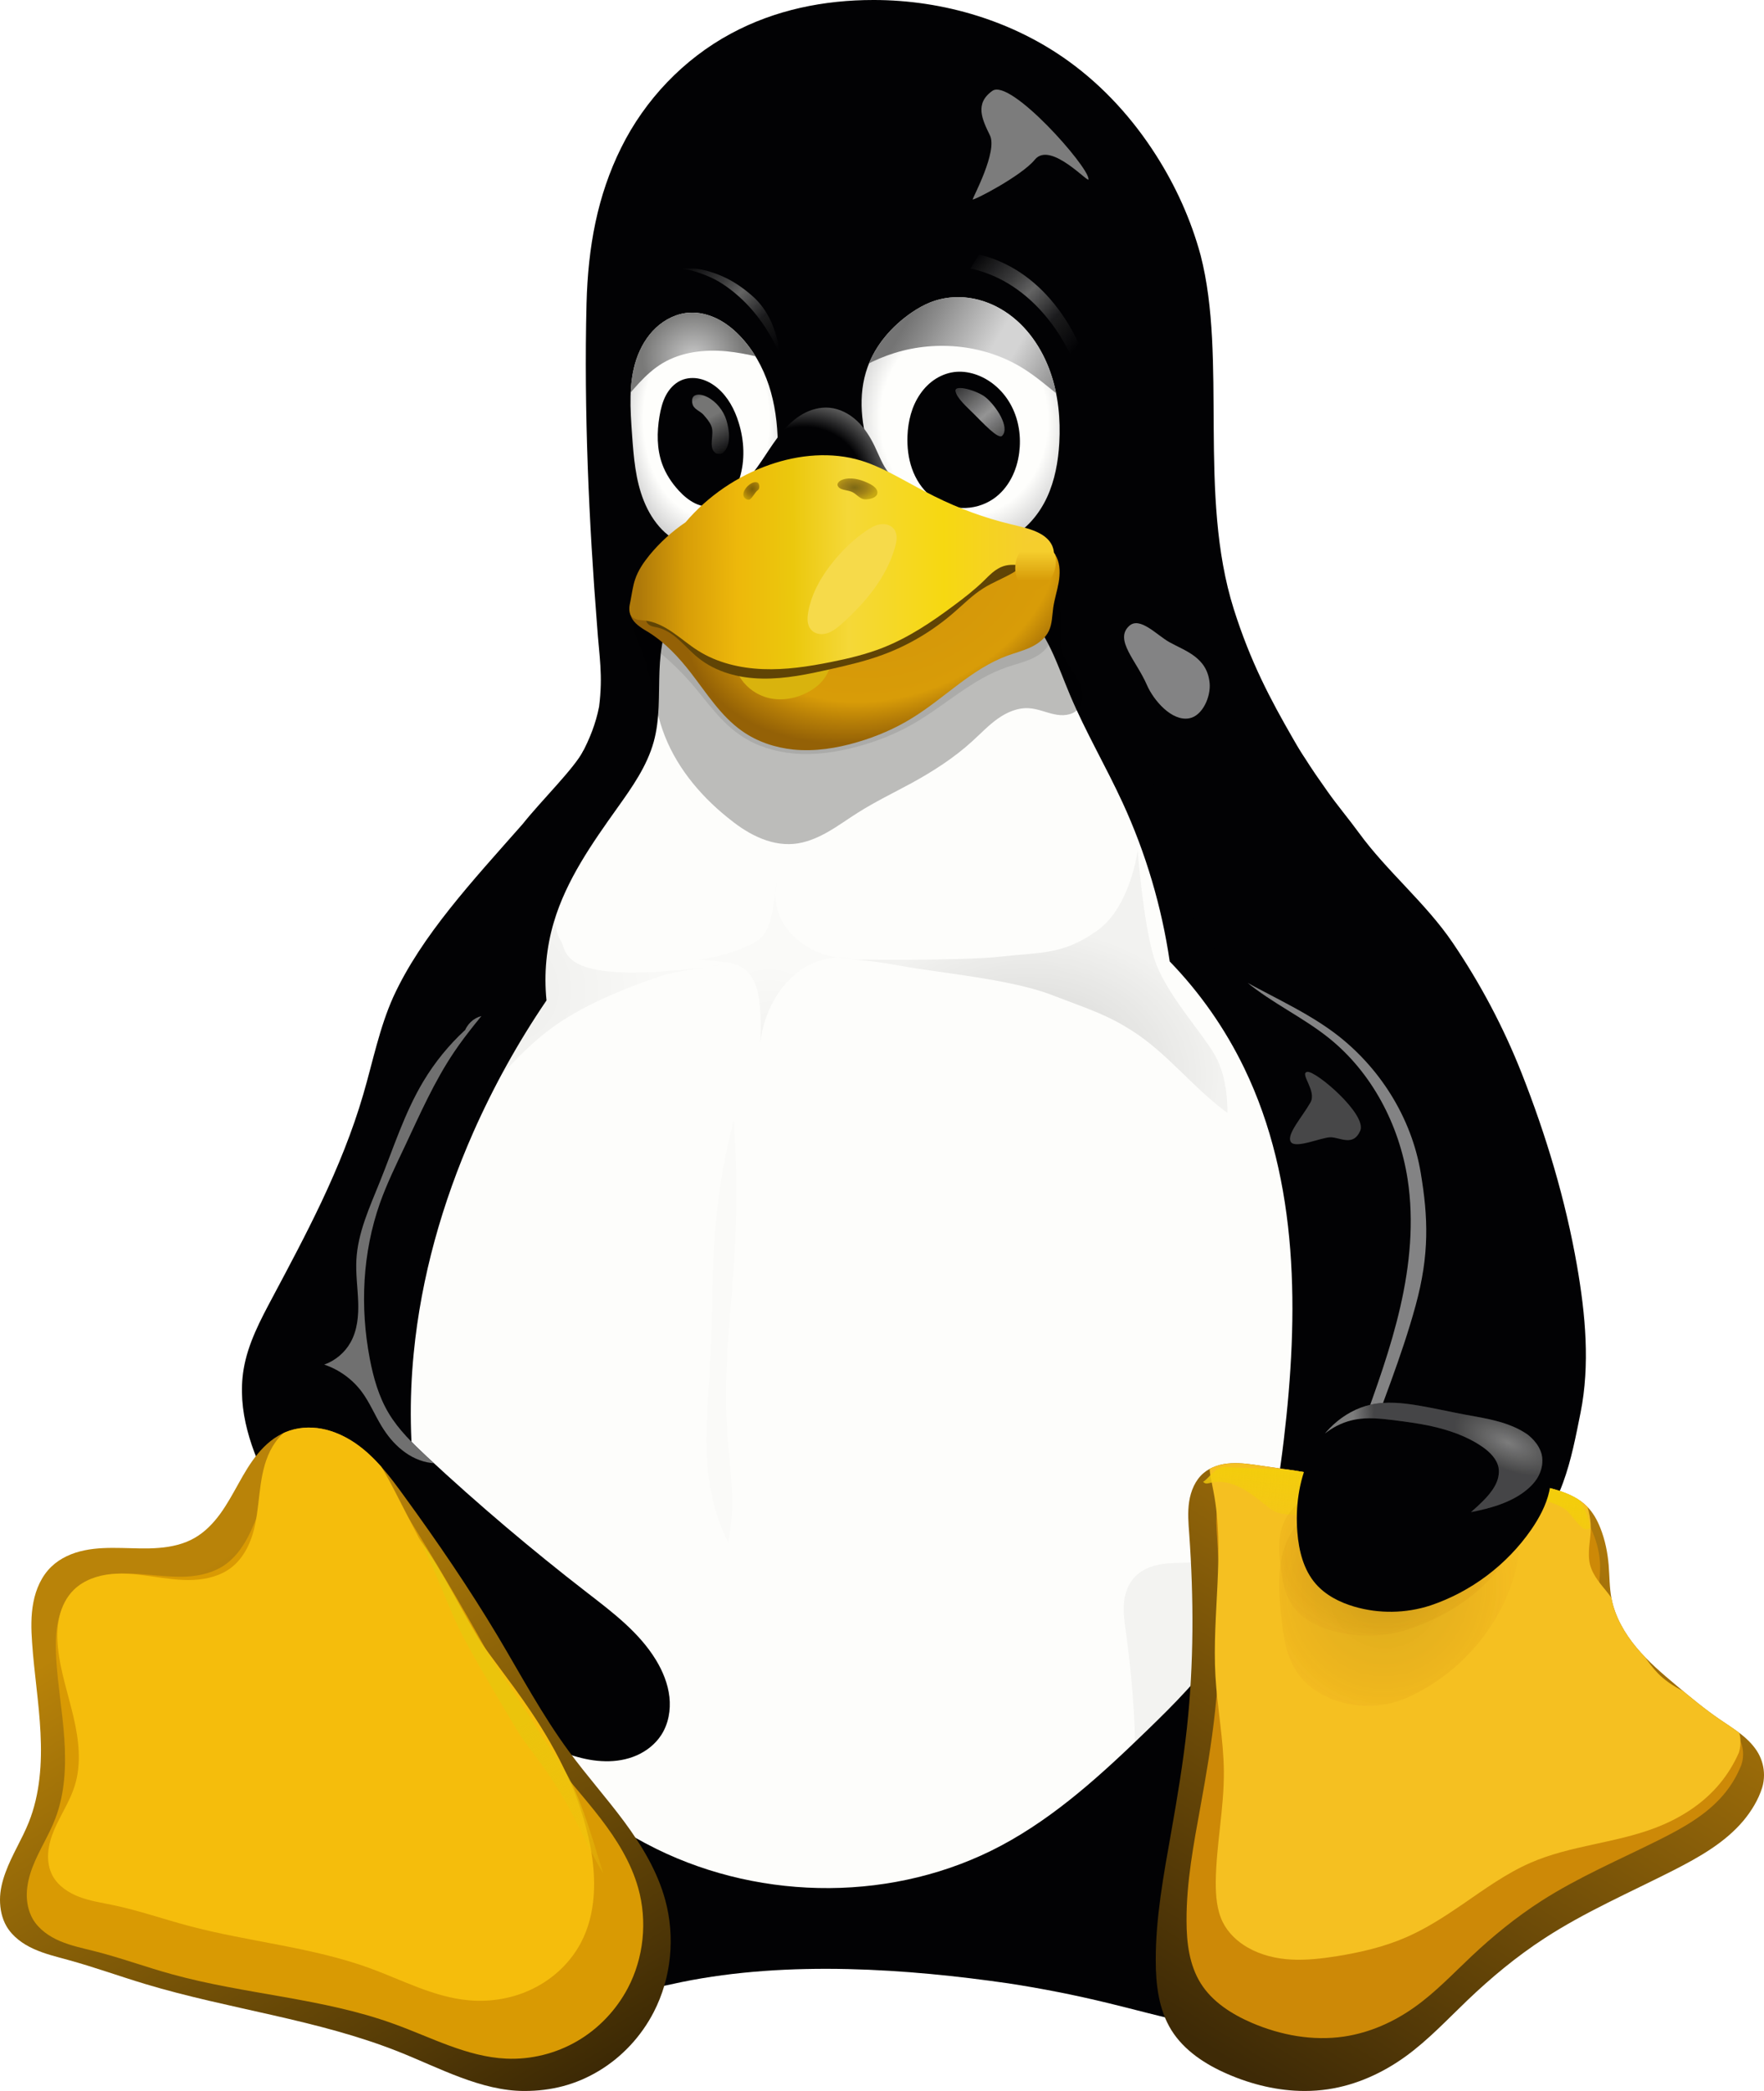
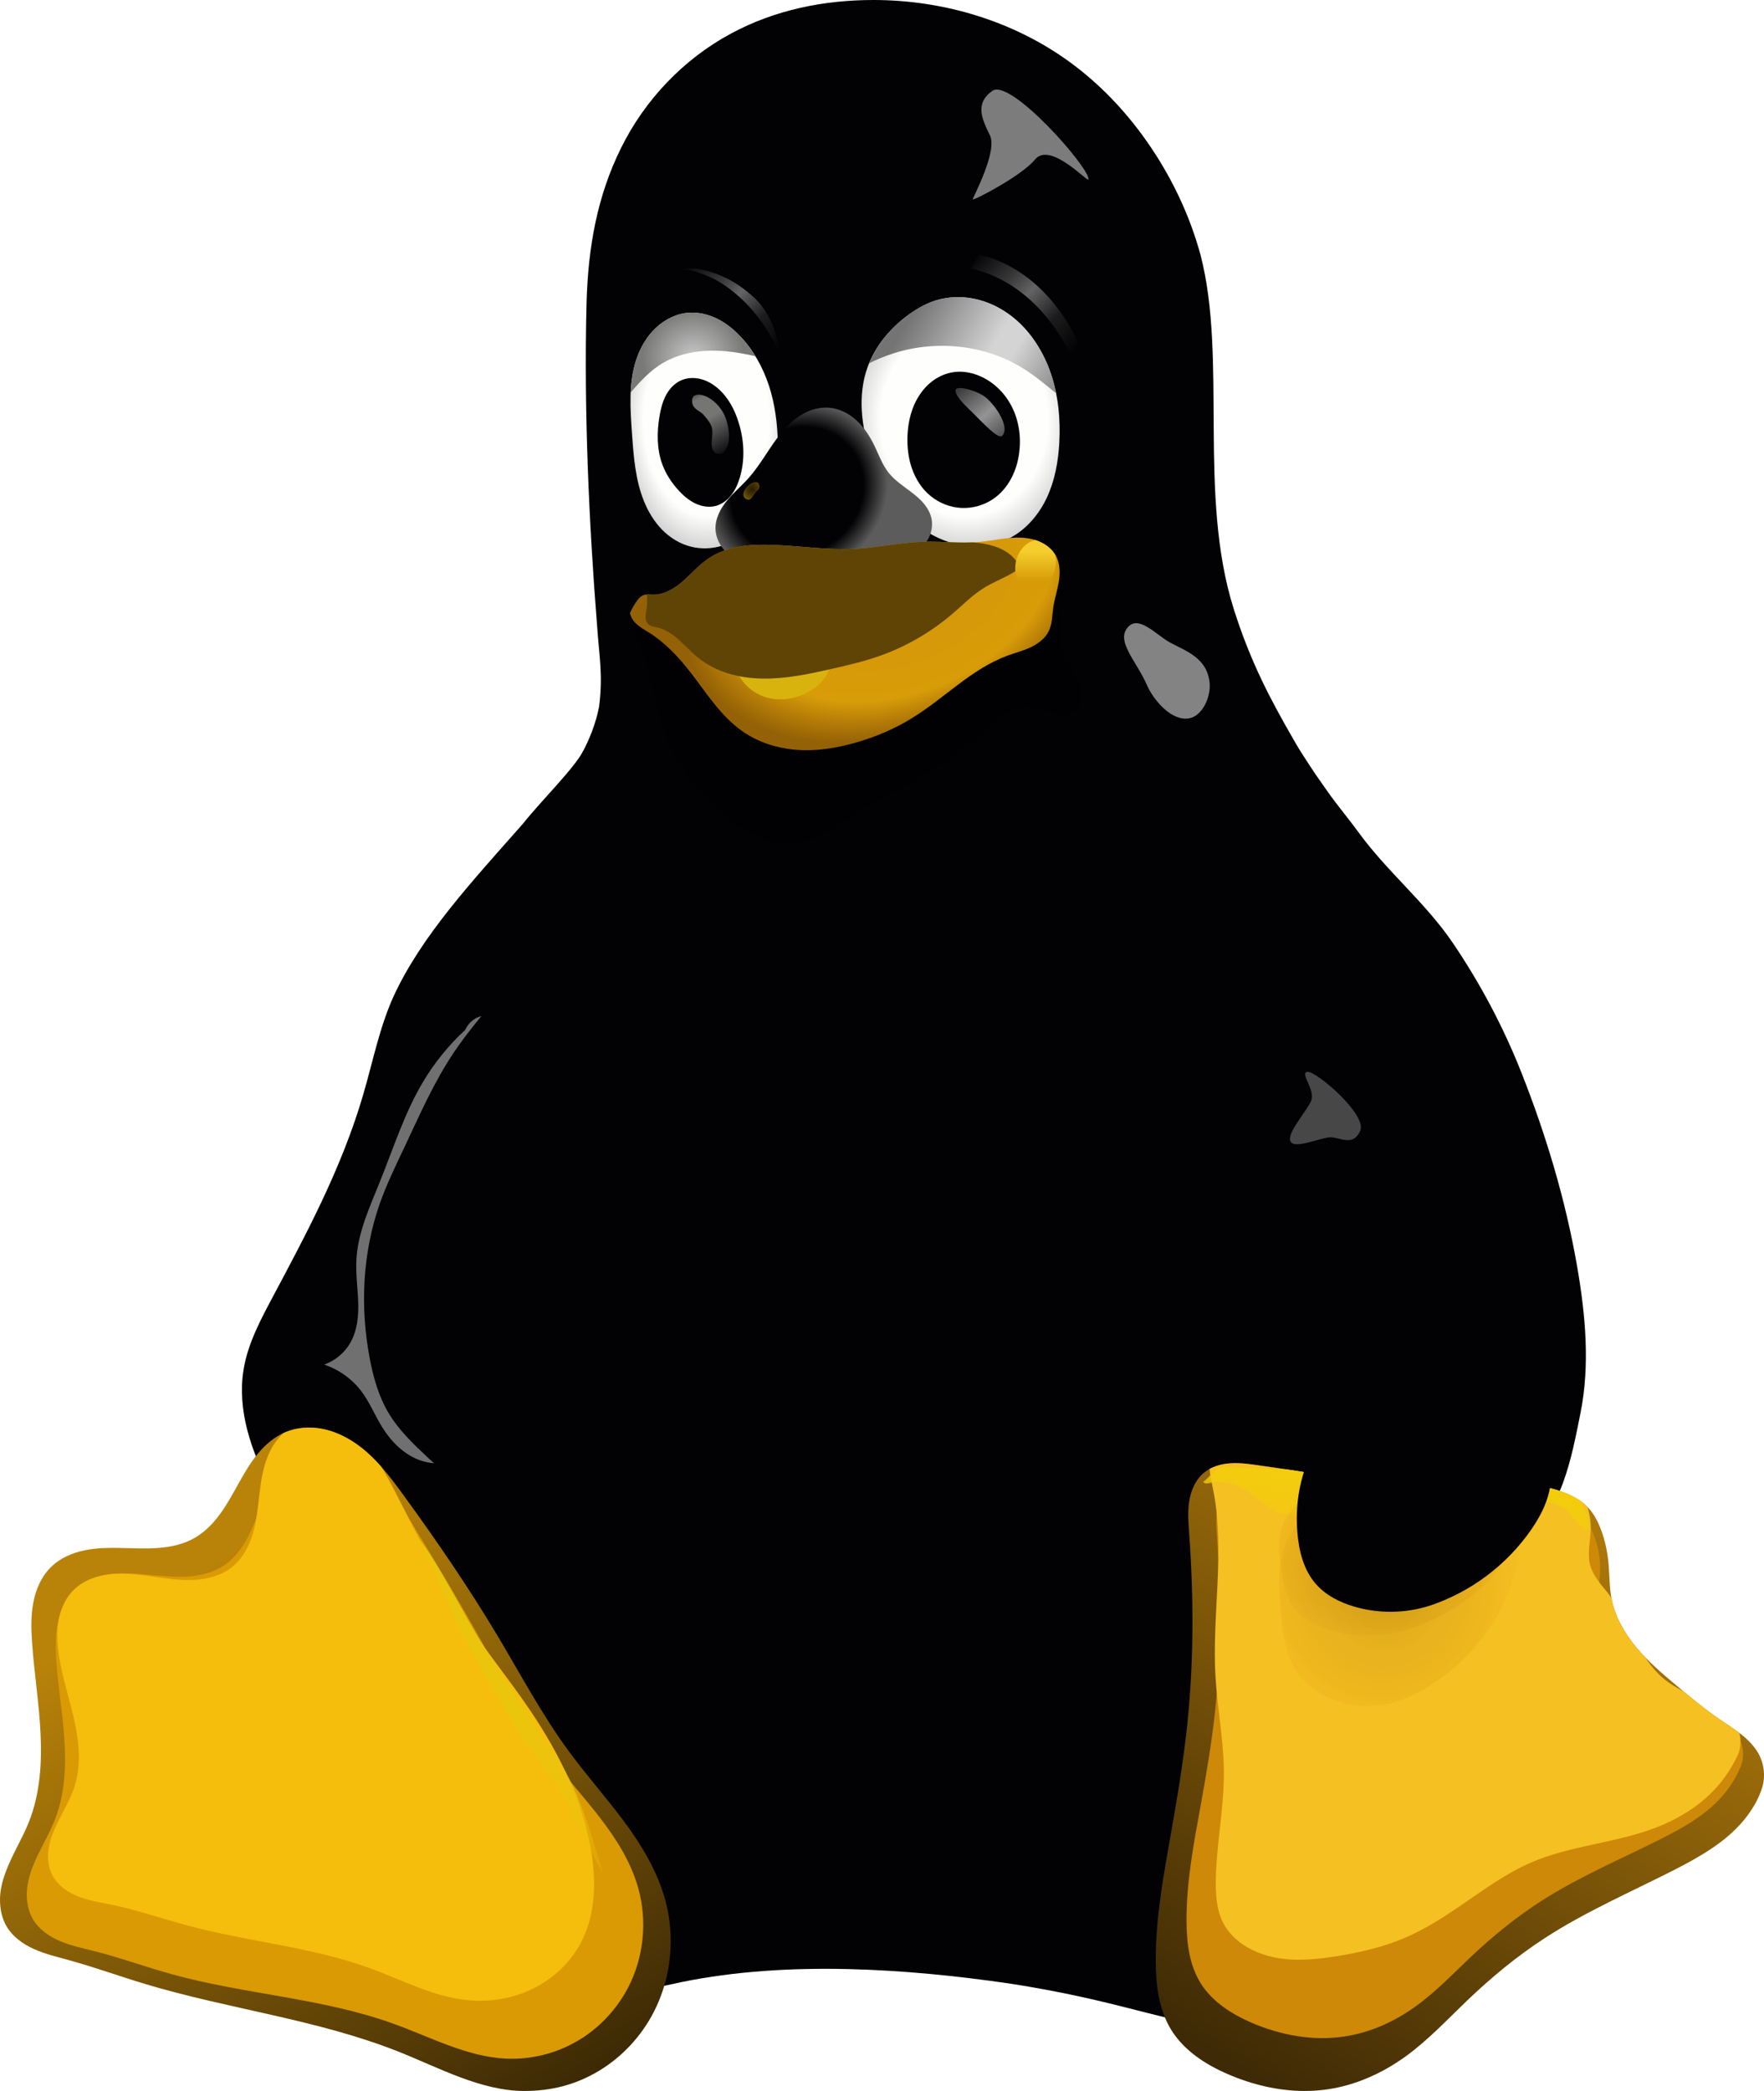
<svg xmlns="http://www.w3.org/2000/svg" xmlns:xlink="http://www.w3.org/1999/xlink" version="1.1" viewBox="0 0 216 256">
  <title>Tux</title>
  <defs id="tux_fx">
    <linearGradient id="gradient_belly_shadow">
      <stop offset="0" stop-color="#000000" />
      <stop offset="1" stop-color="#000000" stop-opacity="0.25" />
    </linearGradient>
    <linearGradient id="gradient_wing_tip_right_shadow">
      <stop offset="0" stop-color="#110800" />
      <stop offset="0.59" stop-color="#a65a00" stop-opacity="0.8" />
      <stop offset="1" stop-color="#ff921e" stop-opacity="0" />
    </linearGradient>
    <linearGradient id="gradient_wing_tip_right_glare_1">
      <stop offset="0" stop-color="#7c7c7c" />
      <stop offset="1" stop-color="#7c7c7c" stop-opacity="0.33" />
    </linearGradient>
    <linearGradient id="gradient_wing_tip_right_glare_2">
      <stop offset="0" stop-color="#7c7c7c" />
      <stop offset="1" stop-color="#7c7c7c" stop-opacity="0.33" />
    </linearGradient>
    <linearGradient id="gradient_foot_left_layer_1">
      <stop offset="0" stop-color="#b98309" />
      <stop offset="1" stop-color="#382605" />
    </linearGradient>
    <linearGradient id="gradient_foot_left_glare">
      <stop offset="0" stop-color="#ebc40c" />
      <stop offset="1" stop-color="#ebc40c" stop-opacity="0" />
    </linearGradient>
    <linearGradient id="gradient_foot_right_shadow">
      <stop offset="0" stop-color="#000000" />
      <stop offset="1" stop-color="#000000" stop-opacity="0" />
    </linearGradient>
    <linearGradient id="gradient_foot_right_layer_1">
      <stop offset="0" stop-color="#3e2a06" />
      <stop offset="1" stop-color="#ad780a" />
    </linearGradient>
    <linearGradient id="gradient_foot_right_glare">
      <stop offset="0" stop-color="#f3cd0c" />
      <stop offset="1" stop-color="#f3cd0c" stop-opacity="0" />
    </linearGradient>
    <linearGradient id="gradient_eyeball">
      <stop offset="0" stop-color="#fefefc" />
      <stop offset="0.75" stop-color="#fefefc" />
      <stop offset="1" stop-color="#d4d4d4" />
    </linearGradient>
    <linearGradient id="gradient_pupil_left_glare">
      <stop offset="0" stop-color="#757574" stop-opacity="0" />
      <stop offset="0.25" stop-color="#757574" />
      <stop offset="0.5" stop-color="#757574" />
      <stop offset="1" stop-color="#757574" stop-opacity="0" />
    </linearGradient>
    <linearGradient id="gradient_pupil_right_glare_2">
      <stop offset="0" stop-color="#949494" stop-opacity="0.39" />
      <stop offset="0.5" stop-color="#949494" />
      <stop offset="1" stop-color="#949494" stop-opacity="0.39" />
    </linearGradient>
    <linearGradient id="gradient_eyelid_left">
      <stop offset="0" stop-color="#c8c8c8" />
      <stop offset="1" stop-color="#797978" />
    </linearGradient>
    <linearGradient id="gradient_eyelid_right">
      <stop offset="0" stop-color="#747474" />
      <stop offset="0.13" stop-color="#8c8c8c" />
      <stop offset="0.25" stop-color="#a4a4a4" />
      <stop offset="0.5" stop-color="#d4d4d4" />
      <stop offset="0.62" stop-color="#d4d4d4" />
      <stop offset="1" stop-color="#7c7c7c" />
    </linearGradient>
    <linearGradient id="gradient_eyebrow">
      <stop offset="0" stop-color="#646464" stop-opacity="0" />
      <stop offset="0.31" stop-color="#646464" stop-opacity="0.58" />
      <stop offset="0.47" stop-color="#646464" />
      <stop offset="0.73" stop-color="#646464" stop-opacity="0.26" />
      <stop offset="1" stop-color="#646464" stop-opacity="0" />
    </linearGradient>
    <linearGradient id="gradient_beak_base">
      <stop offset="0" stop-color="#020204" />
      <stop offset="0.73" stop-color="#020204" />
      <stop offset="1" stop-color="#5c5c5c" />
    </linearGradient>
    <linearGradient id="gradient_mandible_lower">
      <stop offset="0" stop-color="#d2940a" />
      <stop offset="0.75" stop-color="#d89c08" />
      <stop offset="0.87" stop-color="#b67e07" />
      <stop offset="1" stop-color="#946106" />
    </linearGradient>
    <linearGradient id="gradient_mandible_upper">
      <stop offset="0" stop-color="#ad780a" />
      <stop offset="0.12" stop-color="#d89e08" />
      <stop offset="0.25" stop-color="#edb80b" />
      <stop offset="0.39" stop-color="#ebc80d" />
      <stop offset="0.53" stop-color="#f5d838" />
      <stop offset="0.77" stop-color="#f6d811" />
      <stop offset="1" stop-color="#f5cd31" />
    </linearGradient>
    <linearGradient id="gradient_nares">
      <stop offset="0" stop-color="#3a2903" />
      <stop offset="0.55" stop-color="#735208" />
      <stop offset="1" stop-color="#ac8c04" />
    </linearGradient>
    <linearGradient id="gradient_beak_corner">
      <stop offset="0" stop-color="#f5ce2d" />
      <stop offset="1" stop-color="#d79b08" />
    </linearGradient>
    <radialGradient id="fill_belly_shadow_left" href="#gradient_belly_shadow" xlink:href="#gradient_belly_shadow" gradientUnits="userSpaceOnUse" cx="0" cy="0" r="1" gradientTransform="translate(61.18,121.19) scale(19,18)" />
    <radialGradient id="fill_belly_shadow_right" href="#gradient_belly_shadow" xlink:href="#gradient_belly_shadow" gradientUnits="userSpaceOnUse" cx="0" cy="0" r="1" gradientTransform="translate(125.74,131.6) scale(23.6,18)" />
    <radialGradient id="fill_belly_shadow_middle" href="#gradient_belly_shadow" xlink:href="#gradient_belly_shadow" gradientUnits="userSpaceOnUse" cx="0" cy="0" r="1" gradientTransform="translate(94.21,127.47) scale(9.35,10)" />
    <linearGradient id="fill_foot_left_base" href="#gradient_foot_left_layer_1" xlink:href="#gradient_foot_left_layer_1" gradientUnits="userSpaceOnUse" x1="23.18" y1="193.01" x2="64.31" y2="262.02" />
    <linearGradient id="fill_foot_left_glare" href="#gradient_foot_left_glare" xlink:href="#gradient_foot_left_glare" gradientUnits="userSpaceOnUse" x1="64.47" y1="210.83" x2="77.41" y2="235.21" />
    <linearGradient id="fill_foot_right_shadow" href="#gradient_foot_right_shadow" xlink:href="#gradient_foot_right_shadow" gradientUnits="userSpaceOnUse" x1="146.93" y1="211.96" x2="150.2" y2="235.73" />
    <linearGradient id="fill_foot_right_base" href="#gradient_foot_right_layer_1" xlink:href="#gradient_foot_right_layer_1" gradientUnits="userSpaceOnUse" x1="151.5" y1="253.02" x2="192.94" y2="185.84" />
    <linearGradient id="fill_foot_right_glare" href="#gradient_foot_right_glare" xlink:href="#gradient_foot_right_glare" gradientUnits="userSpaceOnUse" x1="162.81" y1="180.67" x2="161.59" y2="191.64" />
    <radialGradient id="fill_wing_tip_right_shadow_lower" href="#gradient_wing_tip_right_shadow" xlink:href="#gradient_wing_tip_right_shadow" gradientUnits="userSpaceOnUse" cx="0" cy="0" r="1" gradientTransform="translate(169.71,194.53) rotate(15) scale(19.66,20.64)" />
    <radialGradient id="fill_wing_tip_right_shadow_upper" href="#gradient_wing_tip_right_shadow" xlink:href="#gradient_wing_tip_right_shadow" gradientUnits="userSpaceOnUse" cx="0" cy="0" r="1" gradientTransform="translate(169.71,189.89) rotate(-2.42) scale(19.74,14.86)" />
    <radialGradient id="fill_wing_tip_right_glare_1" href="#gradient_wing_tip_right_glare_1" xlink:href="#gradient_wing_tip_right_glare_1" gradientUnits="userSpaceOnUse" cx="0" cy="0" r="1" gradientTransform="translate(184.65,176.62) rotate(23.5) scale(6.95,3.21)" />
    <linearGradient id="fill_wing_tip_right_glare_2" href="#gradient_wing_tip_right_glare_2" xlink:href="#gradient_wing_tip_right_glare_2" gradientUnits="userSpaceOnUse" x1="165.69" y1="173.58" x2="168.27" y2="173.47" />
    <radialGradient id="fill_eyeball_left" href="#gradient_eyeball" xlink:href="#gradient_eyeball" gradientUnits="userSpaceOnUse" cx="0" cy="0" r="1" gradientTransform="translate(86.49,51.41) rotate(-0.6) scale(10.24,15.68)" />
    <linearGradient id="fill_pupil_left_glare" href="#gradient_pupil_left_glare" xlink:href="#gradient_pupil_left_glare" gradientUnits="userSpaceOnUse" x1="84.29" y1="46.64" x2="89.32" y2="55.63" />
    <radialGradient id="fill_eyelid_left" href="#gradient_eyelid_left" xlink:href="#gradient_eyelid_left" gradientUnits="userSpaceOnUse" cx="0" cy="0" r="1" gradientTransform="translate(84.89,43.74) rotate(-9.35) scale(6.25,5.77)" />
    <linearGradient id="fill_eyebrow_left" href="#gradient_eyebrow" xlink:href="#gradient_eyebrow" gradientUnits="userSpaceOnUse" x1="83.59" y1="32.51" x2="94.48" y2="43.63" />
    <radialGradient id="fill_eyeball_right" href="#gradient_eyeball" xlink:href="#gradient_eyeball" gradientUnits="userSpaceOnUse" cx="0" cy="0" r="1" gradientTransform="translate(118.06,51.41) rotate(-1.8) scale(13.64,15.68)" />
    <linearGradient id="fill_pupil_right_glare" href="#gradient_pupil_right_glare_2" xlink:href="#gradient_pupil_right_glare_2" gradientUnits="userSpaceOnUse" x1="117.87" y1="47.25" x2="123.66" y2="54.11" />
    <linearGradient id="fill_eyelid_right" href="#gradient_eyelid_right" xlink:href="#gradient_eyelid_right" gradientUnits="userSpaceOnUse" x1="112.9" y1="36.23" x2="131.32" y2="47.01" />
    <linearGradient id="fill_eyebrow_right" href="#gradient_eyebrow" xlink:href="#gradient_eyebrow" gradientUnits="userSpaceOnUse" x1="119.16" y1="31.56" x2="131.42" y2="43.14" />
    <radialGradient id="fill_beak_base" href="#gradient_beak_base" xlink:href="#gradient_beak_base" gradientUnits="userSpaceOnUse" cx="0" cy="0" r="1" gradientTransform="translate(97.64,60.12) rotate(-36) scale(11.44,10.38)" />
    <radialGradient id="fill_mandible_lower_base" href="#gradient_mandible_lower" xlink:href="#gradient_mandible_lower" gradientUnits="userSpaceOnUse" cx="0" cy="0" r="1" gradientTransform="translate(109.77,70.61) rotate(-22.4) scale(27.15,19.07)" />
    <linearGradient id="fill_mandible_upper_base" href="#gradient_mandible_upper" xlink:href="#gradient_mandible_upper" gradientUnits="userSpaceOnUse" x1="78.09" y1="69.26" x2="126.77" y2="68.88" />
    <radialGradient id="fill_naris_left" href="#gradient_nares" xlink:href="#gradient_nares" gradientUnits="userSpaceOnUse" cx="0" cy="0" r="1" gradientTransform="translate(92.11,59.88) scale(1.32,1.42)" />
    <radialGradient id="fill_naris_right" href="#gradient_nares" xlink:href="#gradient_nares" gradientUnits="userSpaceOnUse" cx="0" cy="0" r="1" gradientTransform="translate(104.65,59.7) scale(2.78,1.62)" />
    <linearGradient id="fill_beak_corner" href="#gradient_beak_corner" xlink:href="#gradient_beak_corner" gradientUnits="userSpaceOnUse" x1="126.74" y1="67.49" x2="126.74" y2="71.09" />
    <filter id="blur_belly_shadow_left">
      <feGaussianBlur stdDeviation="0.64 0.55" />
    </filter>
    <filter id="blur_belly_shadow_right">
      <feGaussianBlur stdDeviation="0.98" />
    </filter>
    <filter id="blur_belly_shadow_middle">
      <feGaussianBlur stdDeviation="0.68" />
    </filter>
    <filter id="blur_belly_shadow_lower" x="-0.8" width="2.6" y="-0.2" height="1.4">
      <feGaussianBlur stdDeviation="1.25" />
    </filter>
    <filter id="blur_belly_glare" x="-0.8" width="2.6" y="-0.5" height="2">
      <feGaussianBlur stdDeviation="1.78 2.19" />
    </filter>
    <filter id="blur_head_glare" x="-0.3" width="1.6" y="-0.3" height="1.6">
      <feGaussianBlur stdDeviation="1.73" />
    </filter>
    <filter id="blur_neck_glare" x="-0.2" width="1.4" y="-0.2" height="1.4">
      <feGaussianBlur stdDeviation="0.78" />
    </filter>
    <filter id="blur_wing_left_glare" x="-0.2" width="1.4" y="-0.2" height="1.4">
      <feGaussianBlur stdDeviation="0.98" />
    </filter>
    <filter id="blur_wing_right_glare" x="-0.2" width="1.4" y="-0.2" height="1.4">
      <feGaussianBlur stdDeviation="1.19 1.17" />
    </filter>
    <filter id="blur_foot_left_layer_1" x="-0.2" width="1.4" y="-0.2" height="1.4">
      <feGaussianBlur stdDeviation="3.38" />
    </filter>
    <filter id="blur_foot_left_layer_2">
      <feGaussianBlur stdDeviation="2.1 2.06" />
    </filter>
    <filter id="blur_foot_left_glare">
      <feGaussianBlur stdDeviation="0.32" />
    </filter>
    <filter id="blur_foot_right_shadow">
      <feGaussianBlur stdDeviation="1.95 1.9" />
    </filter>
    <filter id="blur_foot_right_layer_1" x="-0.2" width="1.4" y="-0.2" height="1.4">
      <feGaussianBlur stdDeviation="4.12" />
    </filter>
    <filter id="blur_foot_right_layer_2" x="-0.2" width="1.4" y="-0.2" height="1.4">
      <feGaussianBlur stdDeviation="3.12 3.37" />
    </filter>
    <filter id="blur_foot_right_glare" x="-0.2" width="1.4" y="-0.2" height="1.4">
      <feGaussianBlur stdDeviation="0.41" />
    </filter>
    <filter id="blur_wing_tip_right_shadow_lower" x="-0.3" width="1.6" y="-0.3" height="1.6">
      <feGaussianBlur stdDeviation="2.45" />
    </filter>
    <filter id="blur_wing_tip_right_shadow_upper" x="-0.2" width="1.4" y="-0.2" height="1.4">
      <feGaussianBlur stdDeviation="1.12 0.81" />
    </filter>
    <filter id="blur_wing_tip_right_glare" x="-0.2" width="1.4" y="-0.2" height="1.4">
      <feGaussianBlur stdDeviation="0.88" />
    </filter>
    <filter id="blur_pupil_left_glare" x="-0.3" width="1.6" y="-0.3" height="1.6">
      <feGaussianBlur stdDeviation="0.44" />
    </filter>
    <filter id="blur_eyebrow_left">
      <feGaussianBlur stdDeviation="0.12" />
    </filter>
    <filter id="blur_pupil_right_glare" x="-0.2" width="1.4" y="-0.2" height="1.4">
      <feGaussianBlur stdDeviation="0.45" />
    </filter>
    <filter id="blur_eyebrow_right">
      <feGaussianBlur stdDeviation="0.13" />
    </filter>
    <filter id="blur_beak_shadow_lower" x="-0.2" width="1.4" y="-0.2" height="1.4">
      <feGaussianBlur stdDeviation="1.75" />
    </filter>
    <filter id="blur_beak_shadow_upper">
      <feGaussianBlur stdDeviation="0.8 0.74" />
    </filter>
    <filter id="blur_mandible_lower_glare" x="-0.2" width="1.4" y="-0.2" height="1.4">
      <feGaussianBlur stdDeviation="0.77" />
    </filter>
    <filter id="blur_mandible_upper_shadow">
      <feGaussianBlur stdDeviation="0.65" />
    </filter>
    <filter id="blur_mandible_upper_glare" x="-0.2" width="1.4" y="-0.2" height="1.4">
      <feGaussianBlur stdDeviation="0.73" />
    </filter>
    <filter id="blur_naris_left" x="-0.2" width="1.4" y="-0.2" height="1.4">
      <feGaussianBlur stdDeviation="0.1" />
    </filter>
    <filter id="blur_naris_right">
      <feGaussianBlur stdDeviation="0.1" />
    </filter>
    <filter id="blur_beak_corner" x="-0.2" width="1.4" y="-0.2" height="1.4">
      <feGaussianBlur stdDeviation="0.23" />
    </filter>
    <clipPath id="clip_body">
      <use href="#body_base" xlink:href="#body_base" />
    </clipPath>
    <clipPath id="clip_wing_left">
      <use href="#wing_left_base" xlink:href="#wing_left_base" />
    </clipPath>
    <clipPath id="clip_wing_right">
      <use href="#wing_right_base" xlink:href="#wing_right_base" />
    </clipPath>
    <clipPath id="clip_foot_left">
      <use href="#foot_left_base" xlink:href="#foot_left_base" />
    </clipPath>
    <clipPath id="clip_foot_right">
      <use href="#foot_right_base" xlink:href="#foot_right_base" />
    </clipPath>
    <clipPath id="clip_wing_tip_right">
      <use href="#wing_tip_right_base" xlink:href="#wing_tip_right_base" />
    </clipPath>
    <clipPath id="clip_eye_left">
      <use href="#eyeball_left" xlink:href="#eyeball_left" />
    </clipPath>
    <clipPath id="clip_pupil_left">
      <use href="#pupil_left_base" xlink:href="#pupil_left_base" />
    </clipPath>
    <clipPath id="clip_eye_right">
      <use href="#eyeball_right" xlink:href="#eyeball_right" />
    </clipPath>
    <clipPath id="clip_pupil_right">
      <use href="#pupil_right_base" xlink:href="#pupil_right_base" />
    </clipPath>
    <clipPath id="clip_mandible_lower">
      <use href="#mandible_lower_base" xlink:href="#mandible_lower_base" />
    </clipPath>
    <clipPath id="clip_mandible_upper">
      <use href="#mandible_upper_base" xlink:href="#mandible_upper_base" />
    </clipPath>
    <clipPath id="clip_beak">
      <use href="#mandible_lower_base" xlink:href="#mandible_lower_base" />
      <use href="#mandible_upper_base" xlink:href="#mandible_upper_base" />
    </clipPath>
  </defs>
  <g id="tux">
    <g id="body">
      <path id="body_base" fill="#020204" d="m 106.95,0 c -6,0 -12.02,1.18 -17.46,4.12 -5.78,3.11 -10.52,8.09 -13.43,13.97 -2.92,5.88 -4.06,12.16 -4.24,19.08 -0.33,13.14 0.3,26.92 1.29,39.41 0.26,3.8 0.74,6.02 0.25,9.93 -1.62,8.3 -8.88,13.88 -12.76,21.17 -4.27,8.04 -6.07,17.13 -9.29,25.65 -2.95,7.79 -7.09,15.1 -9.88,22.95 -3.91,10.97 -5.08,23.03 -2.5,34.39 1.97,8.66 6.08,16.78 11.62,23.73 -0.8,1.44 -1.58,2.91 -2.4,4.34 -2.57,4.43 -5.71,8.64 -7.17,13.55 -0.73,2.45 -1.02,5.07 -0.55,7.59 0.47,2.52 1.75,4.93 3.75,6.53 1.31,1.04 2.9,1.72 4.53,2.1 1.63,0.37 3.32,0.46 5,0.43 6.37,-0.14 12.55,-2.07 18.71,-3.69 3.66,-0.96 7.34,-1.81 11.03,-2.58 13.14,-2.69 27.8,-1.61 39.99,0.15 4.13,0.63 8.23,1.44 12.29,2.43 6.36,1.54 12.69,3.5 19.23,3.69 1.72,0.05 3.46,-0.03 5.14,-0.4 1.68,-0.38 3.31,-1.06 4.65,-2.13 2.01,-1.6 3.29,-4.02 3.76,-6.54 0.47,-2.52 0.18,-5.15 -0.56,-7.61 -1.48,-4.92 -4.65,-9.11 -7.27,-13.52 -1.04,-1.75 -2,-3.53 -3.03,-5.28 7.9,-8.87 14.26,-19.13 17.94,-30.4 4.01,-12.3 4.75,-25.55 3.06,-38.38 -1.69,-12.83 -5.76,-25.27 -11.11,-37.05 -6.72,-14.76 -12.37,-20.1 -16.47,-33.07 -4.42,-14.02 -0.77,-30.61 -4.06,-43.32 -1.17,-4.32 -3.04,-8.45 -5.45,-12.23 -2.82,-4.43 -6.4,-8.39 -10.65,-11.47 -6.78,-4.92 -15.3,-7.54 -23.96,-7.54 z" />
-       <path id="belly" fill="#fdfdfb" d="m 83.13,74 c -0.9,1.13 -1.48,2.49 -1.84,3.89 -0.35,1.4 -0.48,2.85 -0.54,4.3 -0.11,2.89 0.07,5.83 -0.7,8.62 -0.82,2.98 -2.65,5.57 -4.44,8.08 -3.11,4.36 -6.25,8.84 -7.78,13.97 -0.93,3.1 -1.24,6.39 -0.91,9.62 -3.47,5.1 -6.48,10.53 -8.98,16.18 -3.78,8.57 -6.37,17.69 -7.28,27.01 -1.12,11.41 0.34,23.15 4.85,33.69 3.25,7.63 8.11,14.6 14.38,20.04 3.18,2.76 6.72,5.11 10.5,6.97 13.11,6.45 29.31,6.46 42.2,-0.41 6.74,-3.59 12.43,-8.84 17.91,-14.15 3.3,-3.2 6.59,-6.48 9.11,-10.32 4.85,-7.41 6.54,-16.41 7.59,-25.2 1.83,-15.36 1.89,-31.6 -4.85,-45.53 -2.32,-4.8 -5.41,-9.22 -9.12,-13.05 -0.98,-6.7 -2.93,-13.27 -5.76,-19.42 -2.05,-4.45 -4.54,-8.68 -6.44,-13.18 -0.78,-1.85 -1.46,-3.75 -2.32,-5.56 -0.87,-1.81 -1.93,-3.55 -3.39,-4.94 -1.48,-1.42 -3.33,-2.43 -5.28,-3.07 -1.95,-0.65 -4.01,-0.94 -6.06,-1.04 -4.11,-0.21 -8.22,0.33 -12.33,0.16 -3.27,-0.13 -6.53,-0.7 -9.8,-0.51 -1.63,0.1 -3.26,0.39 -4.78,1.01 -1.52,0.61 -2.92,1.56 -3.94,2.84 z" />
      <g id="body_self_shadows">
        <path id="belly_shadow_left" opacity="0.25" fill="url(#fill_belly_shadow_left)" filter="url(#blur_belly_shadow_left)" clip-path="url(#clip_body)" d="m 68.67,115.18 c 0.87,1.31 -0.55,5.84 19.86,2.94 0,0 -3.59,0.39 -7.12,1.21 -5.49,1.84 -10.27,3.89 -13.97,6.61 -3.65,2.7 -6.33,6.21 -9.68,9.22 0,0 5.43,-9.92 6.78,-12.91 1.36,-2.99 -0.22,-2.85 0.85,-7.25 1.07,-4.4 3.69,-8.63 3.69,-8.63 0,0 -2.14,6.22 -0.41,8.81 z" />
        <path id="belly_shadow_right" opacity="0.42" fill="url(#fill_belly_shadow_right)" filter="url(#blur_belly_shadow_right)" clip-path="url(#clip_body)" d="m 134.28,113.99 c -4.16,2.9 -6.6,2.56 -11.64,3.12 -5.05,0.57 -18.7,0.36 -18.7,0.36 0,0 1.97,-0.03 6.36,0.78 4.38,0.82 13.31,1.6 18.34,3.51 5.04,1.92 6.87,2.47 9.93,4.4 4.35,2.75 7.55,7.06 11.71,10.08 0,0 0.2,-4 -1.48,-6.99 -1.68,-2.99 -6.2,-7.7 -7.53,-12.1 -1.32,-4.4 -1.96,-13.04 -1.96,-13.04 0,0 -0.88,6.99 -5.03,9.88 z" />
        <path id="belly_shadow_middle" opacity="0.2" fill="url(#fill_belly_shadow_middle)" filter="url(#blur_belly_shadow_middle)" clip-path="url(#clip_body)" d="m 95.17,107.81 c -0.16,1.25 -0.36,2.5 -0.6,3.74 -0.12,0.61 -0.26,1.22 -0.48,1.8 -0.23,0.58 -0.56,1.14 -1.02,1.55 -0.41,0.37 -0.9,0.62 -1.4,0.85 -1.94,0.88 -4.01,1.47 -6.12,1.74 0.84,0.06 1.68,0.14 2.53,0.23 0.53,0.06 1.06,0.12 1.57,0.25 0.52,0.14 1.03,0.34 1.46,0.65 0.47,0.35 0.84,0.82 1.12,1.34 0.55,1.02 0.73,2.2 0.83,3.37 0.13,1.48 0.14,2.98 0.03,4.46 0.1,-0.99 0.31,-1.98 0.62,-2.92 0.57,-1.72 1.47,-3.32 2.69,-4.65 0.49,-0.52 1.02,-1.01 1.6,-1.42 1.79,-1.26 4.07,-1.81 6.24,-1.51 -2.21,0.09 -4.44,-0.6 -6.2,-1.93 -0.9,-0.68 -1.68,-1.52 -2.22,-2.5 -0.84,-1.52 -1.08,-3.37 -0.65,-5.05 z" />
        <path id="belly_shadow_lower" opacity="0.11" fill="#000000" filter="url(#blur_belly_shadow_lower)" clip-path="url(#clip_body)" d="m 89.85,137.14 c -1.06,4.03 -1.79,8.15 -2.17,12.31 -0.55,5.87 -0.42,11.78 -0.74,17.67 -0.26,4.99 -0.85,10.04 0.02,14.97 0.41,2.35 1.15,4.64 2.2,6.78 0.16,-0.82 0.29,-1.64 0.36,-2.47 0.37,-4 -0.3,-8.01 -0.53,-12.01 -0.4,-7.02 0.57,-14.04 0.97,-21.06 0.3,-5.39 0.27,-10.8 -0.11,-16.19 z" />
      </g>
      <g id="body_glare">
        <path id="belly_glare" opacity="0.75" fill="#7c7c7c" filter="url(#blur_belly_glare)" clip-path="url(#clip_body)" d="m 160.08,131.23 c 1.03,-0.16 7.34,5.21 6.48,7.21 -0.86,1.99 -2.49,0.79 -3.65,0.8 -1.16,0.02 -4.33,1.46 -4.86,0.55 -0.54,-0.91 1.4,-3.03 2.41,-4.81 0.82,-1.43 -1.4,-3.59 -0.38,-3.75 z" />
        <path id="head_glare" fill="#7c7c7c" filter="url(#blur_head_glare)" clip-path="url(#clip_body)" d="m 121.52,11.12 c -2.21,1.56 -1.25,3.51 -0.3,5.46 0.95,1.96 -2.09,7.59 -2.12,7.83 -0.03,0.24 5.98,-2.85 7.62,-4.87 1.94,-2.37 6.83,3.22 6.56,2.37 0.01,-1.52 -9.55,-12.34 -11.76,-10.79 z" />
        <path id="neck_glare" fill="#838384" filter="url(#blur_neck_glare)" clip-path="url(#clip_body)" d="m 138.27,76.63 c -1.86,1.7 0.88,4.25 2.17,7.24 0.81,1.86 3.04,4.49 5.2,4.07 1.63,-0.32 2.63,-2.66 2.48,-4.3 -0.3,-3.18 -2.98,-3.93 -4.93,-5.02 -1.54,-0.86 -3.61,-3.18 -4.92,-1.99 z" />
      </g>
    </g>
    <g id="wings">
      <g id="wing_left">
        <path id="wing_left_base" fill="#020204" d="m 63.98,100.91 c -6.1,6.92 -12.37,13.63 -15.81,21.12 -1.71,3.8 -2.51,7.93 -3.68,11.93 -1.32,4.54 -3.12,8.94 -5.14,13.22 -1.87,3.95 -3.93,7.81 -5.98,11.66 -1.5,2.81 -3.02,5.67 -3.54,8.81 -0.41,2.48 -0.18,5.04 0.46,7.47 0.63,2.43 1.64,4.75 2.79,6.98 4.88,9.55 12.21,17.77 20.89,24.07 3.94,2.85 8.15,5.32 12.58,7.35 2.4,1.09 4.92,2.07 7.56,2.11 1.32,0.03 2.65,-0.19 3.86,-0.72 1.2,-0.53 2.28,-1.38 3,-2.49 0.88,-1.36 1.18,-3.05 1,-4.66 -0.18,-1.61 -0.81,-3.15 -1.65,-4.53 -2.06,-3.38 -5.31,-5.83 -8.44,-8.25 -6.76,-5.23 -13.29,-10.76 -19.55,-16.58 -1.76,-1.65 -3.53,-3.34 -4.76,-5.42 -1.2,-2.02 -1.85,-4.32 -2.29,-6.63 -1.21,-6.33 -0.9,-12.99 1.25,-19.07 0.85,-2.38 1.96,-4.65 3.04,-6.93 1.86,-3.95 3.62,-7.98 6.07,-11.6 3.05,-4.51 7.13,-8.33 9.61,-13.17 2.1,-4.09 2.95,-8.68 3.76,-13.2 0.64,-3.54 1.85,-7 2.47,-10.54 -1.21,2.3 -5.11,6.07 -7.5,9.07 z" />
        <path id="wing_left_glare" opacity="0.95" fill="#7c7c7c" filter="url(#blur_wing_left_glare)" clip-path="url(#clip_wing_left)" d="m 56.96,126.1 c -2,1.84 -3.73,3.97 -5.13,6.31 -2.3,3.84 -3.65,8.16 -5.33,12.31 -1.24,3.09 -2.69,6.2 -2.86,9.53 -0.09,1.71 0.16,3.42 0.22,5.13 0.06,1.71 -0.1,3.49 -0.94,4.98 -0.7,1.25 -1.87,2.23 -3.22,2.71 1.83,0.61 3.45,1.79 4.6,3.33 0.96,1.3 1.58,2.81 2.41,4.18 0.68,1.12 1.51,2.16 2.54,2.97 1.02,0.82 2.25,1.4 3.54,1.56 1.79,0.23 3.65,-0.36 4.97,-1.58 -1.66,-15.55 -0.14,-31.42 4.44,-46.37 0.29,-0.94 0.59,-1.89 0.67,-2.87 0.07,-0.99 -0.12,-2.03 -0.72,-2.81 -0.31,-0.42 -0.74,-0.75 -1.23,-0.96 -0.48,-0.2 -1.02,-0.28 -1.54,-0.21 -0.52,0.06 -1.03,0.26 -1.45,0.57 -0.42,0.32 -0.76,0.74 -0.97,1.22 z" />
      </g>
      <g id="wing_right">
        <path id="wing_right_base" fill="#020204" d="m 162.76,127.12 c 5.24,4.22 8.57,10.59 9.6,17.24 0.8,5.18 0.28,10.51 -0.89,15.62 -1.17,5.12 -2.97,10.06 -4.77,15 -0.71,1.96 -1.43,3.95 -1.71,6.02 -0.29,2.08 -0.11,4.27 0.89,6.11 1.15,2.11 3.29,3.56 5.59,4.24 2.27,0.68 4.72,0.66 7.02,0.09 2.3,-0.57 6.17,-1.31 8.04,-2.77 4.75,-3.69 5.88,-10.1 7.01,-15.72 1.17,-5.87 0.6,-12.02 -0.43,-17.95 -1.41,-8.09 -3.78,-15.99 -6.79,-23.62 -2.22,-5.62 -5.06,-10.98 -8.44,-15.96 -3.32,-4.89 -8.02,-8.7 -11.5,-13.48 -1.21,-1.66 -2.66,-3.38 -3.84,-5.06 -2.56,-3.62 -1.98,-2.94 -3.57,-5.29 -1.15,-1.7 -2.97,-2.28 -4.88,-3.02 -1.92,-0.74 -4.06,-0.96 -6.04,-0.41 -2.6,0.73 -4.73,2.79 -5.86,5.24 -1.13,2.46 -1.33,5.28 -0.89,7.95 0.57,3.44 2.14,6.64 3.92,9.64 2,3.39 4.32,6.66 7.35,9.18 3.16,2.63 6.98,4.37 10.19,6.95 z" />
-         <path id="wing_right_glare" fill="#838384" filter="url(#blur_wing_right_glare)" clip-path="url(#clip_wing_right)" d="m 150.42,118.99 c 0.42,0.4 0.86,0.81 1.31,1.19 3.22,2.63 4.93,5.58 8.2,8.16 5.34,4.22 10.75,11.5 11.8,18.15 0.82,5.19 -0.26,8.01 -1.58,14.12 -1.32,6.12 -5.06,14.78 -7.09,20.68 -0.8,2.35 1.64,1.38 1.32,3.86 -0.16,1.22 -0.18,2.45 -0.03,3.67 0.02,-0.23 0.03,-0.48 0.06,-0.71 0.39,-3.38 1.42,-6.63 2.55,-9.82 2.17,-6.13 4.66,-12.15 6.38,-18.45 1.72,-6.29 1.53,-10.82 0.63,-16.23 -1.13,-6.81 -5.09,-13.09 -10.69,-17.24 -3.97,-2.93 -8.64,-4.81 -12.86,-7.38 z" />
      </g>
    </g>
    <g id="feet">
      <g id="foot_left">
        <path id="foot_left_base" fill="url(#fill_foot_left_base)" d="m 34.98,175.33 c 1.38,-0.57 2.93,-0.68 4.39,-0.41 1.47,0.27 2.86,0.91 4.09,1.74 2.47,1.68 4.3,4.12 6.05,6.54 4.03,5.54 7.9,11.2 11.42,17.08 2.85,4.78 5.46,9.71 8.76,14.18 2.15,2.93 4.57,5.64 6.73,8.55 2.16,2.92 4.07,6.08 5.03,9.58 1.25,4.55 0.76,9.56 -1.4,13.75 -1.52,2.95 -3.86,5.48 -6.7,7.19 -2.84,1.71 -5.83,2.47 -9.15,2.47 -5.27,0 -10.42,-2.83 -15.32,-4.78 -9.98,-3.98 -20.82,-5.22 -31.11,-8.32 -3.16,-0.95 -6.27,-2.08 -9.45,-2.95 -1.42,-0.39 -2.85,-0.73 -4.19,-1.34 -1.34,-0.6 -2.59,-1.51 -3.33,-2.77 -0.57,-0.98 -0.8,-2.13 -0.8,-3.26 0,-1.14 0.28,-2.26 0.67,-3.32 0.77,-2.13 2.02,-4.06 2.86,-6.17 1.37,-3.44 1.62,-7.23 1.43,-10.93 -0.18,-3.69 -0.78,-7.36 -1.03,-11.05 -0.12,-1.65 -0.16,-3.32 0.16,-4.95 0.31,-1.62 1.01,-3.21 2.2,-4.35 1.1,-1.06 2.55,-1.69 4.05,-2 1.49,-0.31 3.03,-0.32 4.55,-0.29 1.52,0.03 3.05,0.12 4.57,-0.01 1.52,-0.12 3.05,-0.46 4.37,-1.22 1.26,-0.72 2.29,-1.79 3.14,-2.96 0.85,-1.17 1.54,-2.45 2.25,-3.72 0.7,-1.26 1.43,-2.52 2.36,-3.64 0.92,-1.12 2.06,-2.09 3.4,-2.64 z" />
        <path id="foot_left_layer_1" fill="#d99a03" filter="url(#blur_foot_left_layer_1)" clip-path="url(#clip_foot_left)" d="m 37.16,177.7 c 1.25,-0.5 2.67,-0.56 3.98,-0.26 1.32,0.3 2.55,0.94 3.61,1.77 2.14,1.65 3.62,3.97 5.05,6.26 3.42,5.54 6.76,11.15 9.92,16.86 2.4,4.31 4.68,8.7 7.62,12.65 1.95,2.62 4.18,5.03 6.17,7.62 1.99,2.59 3.76,5.41 4.64,8.56 1.14,4.05 0.68,8.54 -1.28,12.26 -1.42,2.68 -3.58,4.96 -6.2,6.48 -2.61,1.52 -5.67,2.28 -8.69,2.14 -4.82,-0.22 -9.23,-2.63 -13.77,-4.26 -8.71,-3.16 -18.14,-3.59 -27.08,-6.05 -3.2,-0.87 -6.32,-2.03 -9.53,-2.84 -1.43,-0.36 -2.88,-0.66 -4.23,-1.23 -1.35,-0.57 -2.62,-1.45 -3.36,-2.72 -0.54,-0.95 -0.76,-2.06 -0.73,-3.15 0.04,-1.09 0.31,-2.17 0.7,-3.19 0.78,-2.04 2,-3.88 2.78,-5.92 1.19,-3.08 1.34,-6.47 1.12,-9.76 -0.22,-3.29 -0.8,-6.56 -1,-9.85 -0.08,-1.48 -0.1,-2.97 0.2,-4.41 0.3,-1.45 0.93,-2.85 1.98,-3.89 1.14,-1.13 2.7,-1.74 4.29,-1.99 1.58,-0.24 3.19,-0.13 4.78,0.01 1.6,0.14 3.2,0.32 4.8,0.23 1.6,-0.1 3.22,-0.49 4.54,-1.39 1.2,-0.81 2.1,-2 2.79,-3.27 0.69,-1.27 1.18,-2.64 1.71,-3.98 0.52,-1.35 1.09,-2.69 1.91,-3.89 0.82,-1.19 1.93,-2.24 3.28,-2.79 z" />
        <path id="foot_left_layer_2" fill="#f5bd0c" filter="url(#blur_foot_left_layer_2)" clip-path="url(#clip_foot_left)" d="m 35.99,174.57 c 1.22,-0.6 2.65,-0.72 3.98,-0.45 1.33,0.27 2.57,0.92 3.62,1.77 2.09,1.7 3.43,4.13 4.67,6.51 2.84,5.46 5.5,11.04 8.9,16.19 2.48,3.73 5.33,7.2 7.83,10.92 3.39,5.03 6.15,10.57 7.29,16.5 0.76,4 0.74,8.31 -1.18,11.9 -1.27,2.37 -3.32,4.31 -5.75,5.52 -2.42,1.22 -5.21,1.71 -7.92,1.47 -4.27,-0.37 -8.14,-2.47 -12.16,-3.94 -7.13,-2.59 -14.84,-3.22 -22.18,-5.18 -3.09,-0.82 -6.13,-1.89 -9.26,-2.54 -1.39,-0.29 -2.8,-0.5 -4.12,-1 -1.32,-0.5 -2.57,-1.33 -3.25,-2.55 -0.47,-0.86 -0.63,-1.86 -0.56,-2.84 0.07,-0.97 0.36,-1.92 0.74,-2.83 0.77,-1.8 1.9,-3.46 2.49,-5.32 0.88,-2.75 0.52,-5.72 -0.14,-8.53 -0.65,-2.8 -1.6,-5.55 -1.89,-8.41 -0.13,-1.27 -0.13,-2.57 0.17,-3.82 0.29,-1.25 0.88,-2.45 1.81,-3.34 1.2,-1.15 2.88,-1.73 4.56,-1.89 1.67,-0.16 3.35,0.06 5.01,0.3 1.66,0.24 3.34,0.5 5.01,0.42 1.68,-0.07 3.39,-0.51 4.7,-1.54 1.3,-1.02 2.12,-2.53 2.59,-4.09 0.47,-1.57 0.62,-3.2 0.81,-4.82 0.19,-1.62 0.43,-3.26 1.06,-4.77 0.63,-1.51 1.69,-2.9 3.17,-3.64 z" />
        <path id="foot_left_glare" fill="url(#fill_foot_left_glare)" filter="url(#blur_foot_left_glare)" clip-path="url(#clip_foot_left)" d="m 51.2,188.21 c 2.25,4.06 3.62,8.72 5.85,12.82 2.05,3.77 4.38,7.65 6.46,11.12 0.93,1.55 3.09,3.93 5.27,7.62 1.98,3.34 3.98,8.01 5.1,9.58 -0.64,-1.84 -1.96,-6.77 -3.54,-10.28 -1.47,-3.28 -3.19,-5.15 -4.24,-6.92 -2.08,-3.47 -4.33,-6.6 -6.47,-9.91 -2.95,-4.57 -5.2,-9.68 -8.43,-14.03 z" />
      </g>
      <g id="foot_right">
        <path id="foot_right_shadow" opacity="0.2" fill="url(#fill_foot_right_shadow)" filter="url(#blur_foot_right_shadow)" clip-path="url(#clip_body)" d="m 198.7,215.61 c -0.4,1.33 -1.02,2.62 -1.81,3.8 -1.75,2.59 -4.3,4.55 -6.84,6.35 -4.33,3.07 -8.85,5.89 -12.89,9.38 -2.7,2.34 -5.17,4.97 -7.45,7.73 -1.95,2.36 -3.79,4.84 -6.02,6.94 -2.25,2.12 -4.89,3.84 -7.74,4.77 -3.47,1.13 -7.13,1.08 -10.47,0.22 -2.34,-0.6 -4.63,-1.64 -6.08,-3.53 -1.45,-1.89 -1.92,-4.44 -2.09,-6.94 -0.3,-4.42 0.23,-8.93 0.71,-13.42 0.4,-3.73 0.77,-7.46 0.92,-11.18 0.27,-6.77 -0.18,-13.47 -1.09,-20.05 -0.16,-1.11 -0.32,-2.22 -0.23,-3.35 0.09,-1.14 0.47,-2.32 1.27,-3.2 0.74,-0.81 1.77,-1.29 2.79,-1.52 1.02,-0.24 2.06,-0.25 3.09,-0.28 2.43,-0.06 4.86,-0.21 7.25,0.01 1.51,0.13 2.99,0.41 4.49,0.55 2.51,0.24 5.12,0.12 7.64,-0.62 2.71,-0.8 5.29,-2.29 8.05,-2.7 1.13,-0.17 2.26,-0.15 3.36,0.01 1.12,0.15 2.24,0.46 3.1,1.15 0.66,0.52 1.14,1.23 1.51,1.99 0.56,1.14 0.9,2.39 1.1,3.68 0.17,1.14 0.24,2.31 0.53,3.41 0.48,1.81 1.58,3.35 2.89,4.6 1.32,1.25 2.85,2.24 4.39,3.22 1.53,0.97 3.07,1.93 4.7,2.73 0.77,0.38 1.56,0.72 2.29,1.15 0.74,0.44 1.42,0.97 1.91,1.67 0.66,0.95 0.92,2.2 0.72,3.43 z" />
        <path id="foot_right_base" fill="url(#fill_foot_right_base)" d="m 213.47,222.92 c -2.26,2.68 -5.4,4.45 -8.53,6.05 -5.33,2.71 -10.86,5.1 -15.87,8.37 -3.36,2.19 -6.46,4.76 -9.36,7.53 -2.48,2.37 -4.83,4.9 -7.61,6.91 -2.81,2.03 -6.05,3.5 -9.48,4.01 -0.95,0.14 -1.9,0.21 -2.86,0.21 -3.24,0 -6.48,-0.78 -9.46,-2.08 -2.7,-1.17 -5.3,-2.86 -6.86,-5.36 -1.56,-2.52 -1.92,-5.59 -1.92,-8.56 -0.01,-5.23 0.96,-10.41 1.87,-15.57 0.76,-4.29 1.48,-8.58 1.95,-12.91 0.85,-7.86 0.84,-15.81 0.28,-23.71 -0.1,-1.32 -0.21,-2.65 -0.01,-3.96 0.2,-1.31 0.74,-2.62 1.74,-3.48 0.93,-0.8 2.17,-1.16 3.4,-1.22 1.22,-0.07 2.44,0.12 3.65,0.3 2.85,0.42 5.73,0.74 8.52,1.48 1.76,0.46 3.48,1.08 5.23,1.56 2.94,0.79 6.01,1.17 9.02,0.82 3.25,-0.38 6.41,-1.6 9.68,-1.52 1.34,0.03 2.67,0.28 3.95,0.69 1.3,0.41 2.59,1 3.55,1.98 0.73,0.74 1.24,1.67 1.62,2.64 0.57,1.44 0.88,2.98 1.01,4.52 0.11,1.37 0.09,2.76 0.35,4.11 0.43,2.21 1.6,4.24 3.04,5.97 1.45,1.74 3.18,3.21 4.91,4.66 1.73,1.45 3.46,2.89 5.32,4.16 0.87,0.6 1.77,1.16 2.6,1.81 0.83,0.66 1.59,1.42 2.11,2.34 0.45,0.81 0.69,1.72 0.69,2.65 0,0.52 -0.07,1.04 -0.23,1.56 -0.45,1.43 -1.28,2.82 -2.3,4.04 z" />
        <path id="foot_right_layer_1" fill="#cd8907" filter="url(#blur_foot_right_layer_1)" clip-path="url(#clip_foot_right)" d="m 213.21,216.12 c -0.53,1.33 -1.28,2.58 -2.22,3.67 -2.07,2.42 -4.93,4.01 -7.78,5.44 -4.88,2.44 -9.92,4.58 -14.5,7.52 -3.06,1.97 -5.9,4.28 -8.55,6.78 -2.26,2.13 -4.41,4.41 -6.95,6.21 -2.57,1.83 -5.53,3.14 -8.65,3.6 -3.8,0.56 -7.72,-0.16 -11.25,-1.67 -2.46,-1.06 -4.84,-2.56 -6.27,-4.83 -1.42,-2.26 -1.75,-5.02 -1.75,-7.69 -0.02,-4.71 0.87,-9.37 1.71,-14 0.7,-3.85 1.36,-7.71 1.78,-11.6 0.76,-7.08 0.73,-14.22 0.25,-21.32 -0.08,-1.19 -0.17,-2.39 0.01,-3.57 0.18,-1.18 0.67,-2.35 1.57,-3.13 0.85,-0.73 1.99,-1.05 3.11,-1.1 1.11,-0.06 2.22,0.12 3.33,0.28 2.61,0.38 5.23,0.67 7.78,1.33 1.61,0.42 3.18,0.98 4.78,1.4 2.68,0.72 5.49,1.06 8.24,0.74 2.97,-0.34 5.85,-1.44 8.83,-1.37 1.23,0.03 2.44,0.26 3.61,0.62 1.19,0.37 2.37,0.9 3.25,1.78 0.66,0.67 1.11,1.51 1.48,2.38 0.53,1.29 0.89,2.67 0.91,4.07 0.03,1.46 -0.28,2.92 -0.09,4.37 0.16,1.17 0.66,2.28 1.3,3.28 0.63,1 1.4,1.91 2.17,2.81 1.48,1.75 2.96,3.53 4.82,4.87 2.11,1.53 4.62,2.43 6.8,3.85 0.65,0.43 1.28,0.91 1.74,1.54 0.78,1.06 0.98,2.5 0.54,3.74 z" />
        <path id="foot_right_layer_2" fill="#f5c021" filter="url(#blur_foot_right_layer_2)" clip-path="url(#clip_foot_right)" d="m 212.91,214.61 c -0.6,1.35 -1.37,2.6 -2.28,3.71 -2.12,2.58 -4.99,4.35 -8,5.49 -4.97,1.88 -10.39,2.13 -15.26,4.27 -2.97,1.3 -5.65,3.26 -8.36,5.12 -2.18,1.49 -4.42,2.94 -6.82,3.98 -2.72,1.19 -5.6,1.85 -8.5,2.32 -1.84,0.29 -3.71,0.51 -5.57,0.41 -1.86,-0.1 -3.72,-0.54 -5.37,-1.49 -1.24,-0.72 -2.36,-1.75 -3.03,-3.1 -0.73,-1.49 -0.86,-3.24 -0.85,-4.94 0.05,-4.5 1.02,-8.96 0.99,-13.47 -0.03,-3.93 -0.81,-7.8 -1.03,-11.72 -0.43,-7.54 1.19,-15.2 -0.24,-22.59 -0.22,-1.19 -0.53,-2.37 -0.52,-3.58 0.01,-0.6 0.1,-1.21 0.31,-1.77 0.22,-0.55 0.56,-1.06 1.01,-1.42 0.39,-0.29 0.84,-0.47 1.31,-0.56 0.46,-0.08 0.94,-0.06 1.41,0.01 0.93,0.15 1.82,0.51 2.73,0.78 2.6,0.78 5.35,0.76 8,1.35 1.66,0.36 3.26,0.97 4.91,1.41 2.75,0.76 5.63,1.08 8.46,0.75 3.04,-0.36 6.01,-1.46 9.07,-1.38 1.26,0.03 2.5,0.26 3.71,0.62 1.21,0.36 2.42,0.87 3.34,1.8 0.65,0.67 1.13,1.52 1.51,2.4 0.57,1.29 0.96,2.69 0.95,4.11 -0.01,0.74 -0.12,1.47 -0.19,2.21 -0.06,0.74 -0.08,1.49 0.09,2.2 0.18,0.72 0.55,1.37 0.97,1.96 0.42,0.59 0.9,1.12 1.34,1.7 1.22,1.61 2.1,3.49 3.05,5.3 0.95,1.81 2.02,3.6 3.53,4.91 2.05,1.77 4.7,2.48 6.99,3.89 0.67,0.41 1.31,0.89 1.78,1.55 0.38,0.52 0.63,1.15 0.73,1.81 0.09,0.65 0.03,1.34 -0.17,1.96 z" />
        <path id="foot_right_glare" fill="url(#fill_foot_right_glare)" filter="url(#blur_foot_right_glare)" clip-path="url(#clip_foot_right)" d="m 148.08,181.58 c 2.82,-0.76 5.22,1.38 7.27,2.99 1.32,1.13 3.24,0.85 4.86,0.9 2.69,-0.09 5.36,0.45 8.05,0.12 5.3,-0.45 10.49,-1.75 15.81,-1.97 2.54,-0.16 5.4,-0.31 7.59,1.17 0.89,0.62 2.2,3.23 3.07,2.25 -0.36,-2.74 -2.39,-5.39 -5.11,-6.12 -2.14,-0.34 -4.3,0.25 -6.46,0.06 -6.39,-0.15 -12.75,-1.34 -19.16,-1 -4.46,0.04 -8.91,-0.17 -13.37,-0.34 -1.75,-0.36 -2.37,1.19 -3.32,1.79 0.25,0.19 0.34,0.25 0.77,0.15 z" />
      </g>
    </g>
    <g id="wing_tip_right">
      <g id="wing_tip_right_shadow">
        <path id="wing_tip_right_shadow_lower" opacity="0.35" fill="url(#fill_wing_tip_right_shadow_lower)" filter="url(#blur_wing_tip_right_shadow_lower)" clip-path="url(#clip_foot_right)" d="m 185.49,187.61 c -0.48,-0.95 -1.36,-1.66 -2.35,-2.07 -0.98,-0.41 -2.06,-0.55 -3.13,-0.54 -2.13,0.02 -4.25,0.57 -6.38,0.39 -1.79,-0.16 -3.49,-0.83 -5.24,-1.26 -1.81,-0.44 -3.73,-0.61 -5.52,-0.12 -1.92,0.52 -3.61,1.81 -4.67,3.49 -0.94,1.48 -1.38,3.23 -1.52,4.98 -0.14,1.75 0.01,3.5 0.19,5.25 0.12,1.26 0.27,2.52 0.57,3.75 0.31,1.23 0.78,2.43 1.52,3.46 1.07,1.48 2.66,2.54 4.37,3.17 2.8,1.03 5.98,0.98 8.73,-0.15 4.88,-2.12 9.01,-5.92 11.52,-10.6 0.91,-1.68 1.61,-3.47 2.06,-5.31 0.18,-0.74 0.32,-1.49 0.32,-2.25 0.01,-0.75 -0.12,-1.52 -0.47,-2.19 z" />
        <path id="wing_tip_right_shadow_upper" opacity="0.35" fill="url(#fill_wing_tip_right_shadow_upper)" filter="url(#blur_wing_tip_right_shadow_upper)" clip-path="url(#clip_foot_right)" d="m 185.49,184.89 c -0.48,-0.69 -1.36,-1.2 -2.35,-1.5 -0.98,-0.3 -2.06,-0.39 -3.13,-0.39 -2.13,0.02 -4.25,0.42 -6.38,0.28 -1.79,-0.11 -3.49,-0.6 -5.24,-0.9 -1.81,-0.32 -3.73,-0.45 -5.52,-0.09 -1.92,0.37 -3.61,1.3 -4.67,2.52 -0.94,1.07 -1.38,2.34 -1.52,3.6 -0.14,1.26 0.01,2.53 0.19,3.79 0.12,0.91 0.27,1.83 0.57,2.72 0.31,0.89 0.78,1.76 1.52,2.5 1.07,1.07 2.66,1.83 4.37,2.29 2.8,0.75 5.98,0.71 8.73,-0.11 4.88,-1.53 9.01,-4.28 11.52,-7.66 0.91,-1.22 1.61,-2.51 2.06,-3.84 0.18,-0.54 0.32,-1.08 0.32,-1.62 0.01,-0.55 -0.12,-1.11 -0.47,-1.59 z" />
      </g>
      <path id="wing_tip_right_base" fill="#020204" d="m 189.55,178.72 c -0.35,-0.95 -0.97,-1.79 -1.72,-2.47 -0.75,-0.68 -1.64,-1.2 -2.57,-1.6 -1.86,-0.79 -3.89,-1.09 -5.89,-1.46 -1.87,-0.35 -3.74,-0.78 -5.62,-1.1 -1.96,-0.33 -3.98,-0.55 -5.92,-0.11 -1.69,0.38 -3.26,1.26 -4.54,2.43 -1.28,1.17 -2.28,2.63 -3,4.21 -1.27,2.79 -1.67,5.92 -1.43,8.97 0.18,2.27 0.76,4.61 2.25,6.32 1.21,1.39 2.92,2.26 4.68,2.78 3.04,0.9 6.35,0.85 9.36,-0.13 4.97,-1.67 9.37,-4.98 12.35,-9.29 0.98,-1.43 1.82,-2.98 2.2,-4.66 0.29,-1.28 0.3,-2.66 -0.15,-3.89 z" />
      <g id="wing_tip_right_glare">
        <defs>
-           <path id="path_wing_tip_right_glare" d="m 168.89,171.07 c -0.47,0.03 -0.93,0.08 -1.4,0.17 -2.99,0.53 -5.73,2.42 -7.27,5.03 -1.09,1.85 -1.58,4.03 -1.43,6.17 0.07,-1.5 0.46,-2.97 1.19,-4.28 1.23,-2.23 3.47,-3.91 5.98,-4.37 1.54,-0.28 3.13,-0.11 4.68,0.08 1.5,0.19 3,0.39 4.47,0.7 2.28,0.5 4.53,1.26 6.44,2.59 0.44,0.31 0.86,0.66 1.21,1.08 0.35,0.41 0.62,0.89 0.73,1.42 0.15,0.78 -0.07,1.6 -0.46,2.29 -0.39,0.7 -0.92,1.3 -1.48,1.86 -0.46,0.46 -0.94,0.89 -1.43,1.32 2.21,-0.43 4.44,-1.03 6.28,-2.31 0.77,-0.55 1.48,-1.2 1.94,-2.02 0.46,-0.83 0.65,-1.83 0.43,-2.75 -0.16,-0.62 -0.5,-1.19 -0.92,-1.67 -0.42,-0.48 -0.93,-0.87 -1.45,-1.24 -2.31,-1.62 -5.01,-2.65 -7.81,-2.99 -1.8,-0.33 -3.61,-0.61 -5.42,-0.83 -1.41,-0.18 -2.86,-0.33 -4.28,-0.25 z" />
-         </defs>
+           </defs>
        <use id="wing_tip_right_glare_1" href="#path_wing_tip_right_glare" xlink:href="#path_wing_tip_right_glare" fill="url(#fill_wing_tip_right_glare_1)" filter="url(#blur_wing_tip_right_glare)" clip-path="url(#clip_wing_tip_right)" />
        <use id="wing_tip_right_glare_2" href="#path_wing_tip_right_glare" xlink:href="#path_wing_tip_right_glare" fill="url(#fill_wing_tip_right_glare_2)" filter="url(#blur_wing_tip_right_glare)" clip-path="url(#clip_wing_tip_right)" />
      </g>
    </g>
    <g id="face">
      <g id="eyes">
        <g id="eye_left">
          <path id="eyeball_left" fill="url(#fill_eyeball_left)" d="m 84.45,38.28 c -1.53,0.08 -3,0.79 -4.12,1.84 -1.13,1.05 -1.92,2.43 -2.41,3.88 -0.97,2.92 -0.75,6.08 -0.53,9.15 0.2,2.77 0.41,5.6 1.45,8.18 0.52,1.3 1.25,2.51 2.22,3.51 0.97,0.99 2.2,1.76 3.55,2.09 1.26,0.32 2.62,0.26 3.86,-0.13 1.25,-0.4 2.38,-1.11 3.32,-2.02 1.36,-1.33 2.27,-3.07 2.8,-4.9 0.53,-1.83 0.68,-3.75 0.65,-5.66 -0.04,-2.38 -0.35,-4.77 -1.09,-7.03 -0.75,-2.26 -1.94,-4.4 -3.6,-6.11 -0.8,-0.83 -1.72,-1.55 -2.75,-2.06 -1.04,-0.51 -2.2,-0.8 -3.35,-0.74 z" />
          <g id="pupil_left">
            <path id="pupil_left_base" fill="#020204" d="m 80.75,50.99 c -0.32,1.94 -0.33,3.97 0.33,5.81 0.44,1.22 1.17,2.33 2.05,3.28 0.57,0.62 1.23,1.18 1.99,1.55 0.77,0.37 1.65,0.52 2.48,0.32 0.76,-0.19 1.42,-0.68 1.91,-1.29 0.49,-0.61 0.82,-1.34 1.05,-2.09 0.69,-2.21 0.58,-4.62 -0.11,-6.83 -0.49,-1.61 -1.32,-3.16 -2.6,-4.24 -0.62,-0.52 -1.34,-0.93 -2.12,-1.11 -0.78,-0.19 -1.63,-0.14 -2.36,0.19 -0.81,0.37 -1.44,1.07 -1.85,1.86 -0.41,0.79 -0.62,1.67 -0.77,2.55 z" />
            <path id="pupil_left_glare" fill="url(#fill_pupil_left_glare)" filter="url(#blur_pupil_left_glare)" clip-path="url(#clip_pupil_left)" d="m 84.84,49.59 c 0.21,0.55 0.91,0.75 1.3,1.19 0.37,0.42 0.76,0.87 0.97,1.4 0.39,1.01 -0.39,2.51 0.43,3.23 0.25,0.22 0.77,0.23 1.02,0 0.99,-0.9 0.77,-2.71 0.38,-3.99 -0.36,-1.15 -1.23,-2.25 -2.31,-2.8 -0.5,-0.26 -1.25,-0.47 -1.68,-0.11 -0.27,0.24 -0.24,0.74 -0.11,1.08 z" />
          </g>
          <path id="eyelid_left" fill="url(#fill_eyelid_left)" clip-path="url(#clip_eye_left)" d="m 81.14,44.46 c 2.32,-1.38 5.13,-1.7 7.82,-1.45 2.68,0.26 5.27,1.04 7.87,1.75 1.91,0.52 3.84,1 5.63,1.84 1.78,0.84 3.44,2.08 4.43,3.8 0.16,0.27 0.29,0.56 0.46,0.83 0.17,0.27 0.37,0.52 0.62,0.71 0.25,0.19 0.57,0.32 0.88,0.3 0.16,-0.01 0.32,-0.05 0.45,-0.13 0.14,-0.08 0.26,-0.2 0.33,-0.34 0.08,-0.16 0.11,-0.35 0.1,-0.53 -0.01,-0.18 -0.05,-0.36 -0.1,-0.54 -0.65,-2.37 -2.19,-4.38 -3.35,-6.55 -0.7,-1.3 -1.28,-2.66 -1.98,-3.96 -2.43,-4.45 -6.42,-7.94 -10.95,-10.21 -4.53,-2.27 -9.59,-3.36 -14.65,-3.65 -5.86,-0.35 -11.73,0.35 -17.51,1.37 -2.51,0.44 -5.06,0.96 -7.27,2.21 -1.11,0.62 -2.13,1.42 -2.92,2.42 -0.8,0.99 -1.36,2.18 -1.55,3.44 -0.17,1.22 0.01,2.47 0.44,3.62 0.42,1.15 1.08,2.2 1.86,3.15 1.54,1.91 3.53,3.39 5.36,5.03 1.83,1.63 3.52,3.44 5.57,4.79 1.02,0.68 2.13,1.24 3.31,1.57 1.18,0.33 2.44,0.42 3.64,0.17 1.24,-0.25 2.4,-0.86 3.41,-1.64 1.01,-0.77 1.88,-1.7 2.71,-2.66 1.66,-1.93 3.21,-4.04 5.39,-5.34 z" />
          <path id="eyebrow_left" fill="url(#fill_eyebrow_left)" filter="url(#blur_eyebrow_left)" d="m 90.77,36.57 c 2.16,2.02 3.76,4.52 4.85,7.16 -0.48,-2.91 -1.23,-5.26 -3.13,-7.16 -1.16,-1.09 -2.49,-2.05 -3.98,-2.72 -1.32,-0.59 -2.77,-0.96 -3.61,-0.97 -0.83,-0.02 -1.03,0 -1.2,0.01 -0.18,0.01 -0.31,0.01 0.23,0.08 0.54,0.06 1.75,0.39 3.05,0.97 1.3,0.58 2.62,1.54 3.79,2.63 z" />
        </g>
        <g id="eye_right">
          <path id="eyeball_right" fill="url(#fill_eyeball_right)" d="m 111.61,38.28 c -2.39,1.65 -4.4,3.94 -5.38,6.68 -1.24,3.45 -0.77,7.31 0.43,10.77 1.22,3.55 3.27,6.93 6.36,9.06 1.54,1.07 3.33,1.8 5.19,2.02 1.87,0.22 3.8,-0.09 5.47,-0.95 2.02,-1.06 3.57,-2.91 4.53,-4.98 0.96,-2.08 1.37,-4.37 1.5,-6.66 0.16,-2.9 -0.12,-5.86 -1.08,-8.61 -1.04,-2.99 -2.92,-5.75 -5.58,-7.47 -1.32,-0.86 -2.83,-1.45 -4.4,-1.67 -1.57,-0.22 -3.19,-0.05 -4.67,0.52 -0.84,0.33 -1.62,0.78 -2.37,1.29 z" />
          <g id="pupil_right">
            <path id="pupil_right_base" fill="#020204" d="m 117.14,45.52 c -0.9,0.06 -1.78,0.37 -2.55,0.85 -0.76,0.48 -1.41,1.13 -1.92,1.88 -1.03,1.49 -1.48,3.31 -1.55,5.12 -0.05,1.35 0.1,2.72 0.55,4 0.45,1.28 1.2,2.47 2.25,3.33 1.07,0.89 2.42,1.42 3.81,1.49 1.39,0.06 2.79,-0.34 3.93,-1.13 0.91,-0.63 1.64,-1.5 2.16,-2.48 0.52,-0.97 0.84,-2.05 0.98,-3.15 0.25,-1.93 -0.03,-3.95 -0.93,-5.69 -0.89,-1.74 -2.41,-3.17 -4.24,-3.84 -0.8,-0.29 -1.65,-0.44 -2.49,-0.38 z" />
            <path id="pupil_right_glare" fill="url(#fill_pupil_right_glare)" filter="url(#blur_pupil_right_glare)" clip-path="url(#clip_pupil_right)" d="m 122.71,53.36 c 1,-1 -0.71,-3.65 -2.05,-4.74 -0.97,-0.78 -3.78,-1.61 -3.66,-0.75 0.12,0.85 1.39,1.95 2.23,2.79 1.05,1.03 3,3.18 3.48,2.7 z" />
          </g>
          <path id="eyelid_right" fill="url(#fill_eyelid_right)" clip-path="url(#clip_eye_right)" d="m 102.56,47.01 c 2.06,-1.71 4.45,-3.01 7,-3.8 5.25,-1.62 11.2,-0.98 15.84,1.97 1.6,1.01 3.03,2.27 4.52,3.45 1.48,1.17 3.06,2.27 4.85,2.9 0.97,0.34 2,0.54 3.02,0.43 0.92,-0.09 1.81,-0.44 2.57,-0.96 0.76,-0.53 1.4,-1.23 1.88,-2.02 0.96,-1.58 1.27,-3.5 1.1,-5.34 -0.33,-3.69 -2.41,-6.94 -4.15,-10.21 -0.55,-1.02 -1.07,-2.06 -1.73,-3.01 -2.01,-2.93 -5.23,-4.86 -8.6,-5.99 -3.37,-1.13 -6.93,-1.54 -10.46,-1.98 -1.58,-0.2 -3.17,-0.41 -4.74,-0.22 -1.81,0.22 -3.51,0.95 -5.28,1.4 -0.84,0.22 -1.69,0.37 -2.52,0.61 -0.83,0.24 -1.65,0.57 -2.33,1.11 -0.98,0.79 -1.6,1.98 -1.87,3.21 -0.27,1.24 -0.21,2.52 -0.01,3.77 0.39,2.5 1.33,4.93 1.24,7.46 -0.06,1.73 -0.61,3.44 -0.54,5.17 0.02,0.51 0.12,1.55 0.21,2.05 z" />
          <path id="eyebrow_right" fill="url(#fill_eyebrow_right)" filter="url(#blur_eyebrow_right)" d="m 119.93,31.18 c -0.41,0.52 -0.78,1.08 -1.07,1.7 1.85,0.4 3.61,1.16 5.19,2.21 3.06,2.03 5.38,4.99 7.01,8.29 0.38,-0.42 0.72,-0.87 1.02,-1.37 -1.64,-3.44 -4,-6.55 -7.16,-8.65 -1.52,-1 -3.21,-1.77 -4.99,-2.18 z" />
        </g>
      </g>
      <g id="beak">
        <g id="beak_shadow">
          <path id="beak_shadow_lower" fill="#000000" fill-opacity="0.259" filter="url(#blur_beak_shadow_lower)" clip-path="url(#clip_body)" d="m 81.12,89.33 c 1.47,4.26 4.42,7.89 7.92,10.72 1.16,0.95 2.39,1.82 3.76,2.43 1.36,0.62 2.87,0.97 4.36,0.84 1.46,-0.12 2.85,-0.7 4.13,-1.42 1.28,-0.72 2.46,-1.59 3.7,-2.37 2.12,-1.35 4.39,-2.44 6.6,-3.64 2.65,-1.45 5.23,-3.1 7.46,-5.14 1.03,-0.93 1.98,-1.95 3.11,-2.75 1.13,-0.81 2.49,-1.39 3.87,-1.29 1.04,0.07 2.01,0.51 3.03,0.73 0.51,0.11 1.03,0.16 1.55,0.08 0.51,-0.08 1.01,-0.29 1.37,-0.67 0.44,-0.46 0.64,-1.12 0.61,-1.76 -0.02,-0.63 -0.24,-1.25 -0.54,-1.81 -0.59,-1.13 -1.49,-2.1 -1.89,-3.31 -0.36,-1.08 -0.29,-2.24 -0.26,-3.37 0.03,-1.14 0.01,-2.32 -0.51,-3.33 -0.4,-0.76 -1.07,-1.37 -1.83,-1.77 -0.76,-0.41 -1.62,-0.62 -2.48,-0.7 -1.72,-0.16 -3.44,0.18 -5.17,0.27 -2.28,0.13 -4.58,-0.15 -6.87,-0.02 -2.85,0.18 -5.65,1 -8.51,1.01 -3.26,0.01 -6.52,-1.06 -9.74,-0.55 -1.39,0.22 -2.71,0.72 -4.03,1.16 -1.33,0.45 -2.7,0.84 -4.1,0.82 -1.59,-0.03 -3.13,-0.58 -4.72,-0.69 -0.79,-0.06 -1.6,0 -2.35,0.28 -0.74,0.28 -1.41,0.79 -1.78,1.5 -0.21,0.4 -0.31,0.86 -0.33,1.31 -0.02,0.46 0.04,0.91 0.15,1.36 0.22,0.88 0.63,1.71 0.96,2.55 1.2,3.07 1.46,6.42 2.53,9.53 z" />
          <path id="beak_shadow_upper" opacity="0.3" fill="#000000" filter="url(#blur_beak_shadow_upper)" clip-path="url(#clip_body)" d="m 77.03,77.2 c 2.85,1.76 5.41,3.93 7.56,6.39 1.99,2.29 3.68,4.89 6.29,6.58 1.83,1.2 4.04,1.87 6.28,2.08 2.63,0.24 5.29,-0.15 7.83,-0.84 2.35,-0.63 4.62,-1.53 6.7,-2.71 3.97,-2.25 7.28,-5.55 11.65,-7.03 0.95,-0.33 1.94,-0.56 2.86,-0.96 0.92,-0.39 1.79,-0.99 2.23,-1.83 0.42,-0.82 0.4,-1.75 0.54,-2.64 0.15,-0.96 0.48,-1.88 0.66,-2.83 0.18,-0.95 0.2,-1.96 -0.24,-2.83 -0.37,-0.72 -1.04,-1.29 -1.81,-1.66 -0.77,-0.36 -1.64,-0.52 -2.51,-0.56 -1.72,-0.08 -3.43,0.33 -5.16,0.47 -2.28,0.19 -4.58,-0.08 -6.87,-0.01 -2.85,0.08 -5.66,0.67 -8.51,0.8 -3.25,0.14 -6.49,-0.34 -9.74,-0.44 -1.41,-0.05 -2.83,-0.03 -4.21,0.2 -1.39,0.22 -2.75,0.65 -3.92,1.37 -1.14,0.69 -2.07,1.64 -3.11,2.45 -0.52,0.41 -1.08,0.78 -1.68,1.07 -0.61,0.28 -1.28,0.48 -1.96,0.51 -0.35,0.01 -0.71,-0.01 -1.05,0.04 -0.59,0.08 -1.13,0.39 -1.47,0.83 -0.34,0.45 -0.47,1.02 -0.36,1.55 z" />
        </g>
        <path id="beak_base" fill="url(#fill_beak_base)" d="m 91.66,58.53 c 1.53,-1.71 2.57,-3.8 4.03,-5.56 0.73,-0.88 1.58,-1.69 2.57,-2.26 0.99,-0.57 2.15,-0.89 3.29,-0.79 1.27,0.11 2.46,0.74 3.39,1.61 0.93,0.87 1.62,1.97 2.17,3.12 0.53,1.11 0.95,2.28 1.71,3.24 0.81,1.02 1.94,1.71 2.97,2.52 0.51,0.4 1.01,0.83 1.41,1.34 0.41,0.51 0.72,1.1 0.86,1.74 0.13,0.65 0.06,1.33 -0.16,1.95 -0.23,0.62 -0.61,1.18 -1.09,1.64 -0.95,0.92 -2.25,1.42 -3.56,1.6 -2.62,0.37 -5.27,-0.41 -7.92,-0.34 -2.67,0.08 -5.29,1.02 -7.97,0.93 -1.33,-0.05 -2.69,-0.38 -3.79,-1.14 -0.55,-0.39 -1.03,-0.88 -1.38,-1.45 -0.34,-0.57 -0.55,-1.23 -0.58,-1.9 -0.02,-0.64 0.13,-1.28 0.39,-1.86 0.25,-0.59 0.61,-1.12 1.01,-1.62 0.81,-0.99 1.8,-1.81 2.65,-2.77 z" />
        <g id="mandible_lower">
          <path id="mandible_lower_base" fill="url(#fill_mandible_lower_base)" d="m 77.14,75.05 c 0.06,0.26 0.15,0.5 0.28,0.73 0.23,0.38 0.57,0.69 0.93,0.95 0.36,0.27 0.75,0.49 1.13,0.72 2.01,1.27 3.65,3.04 5.11,4.92 1.95,2.52 3.68,5.31 6.29,7.14 1.84,1.3 4.04,2.03 6.28,2.26 2.63,0.26 5.29,-0.16 7.83,-0.91 2.35,-0.69 4.62,-1.66 6.7,-2.95 3.97,-2.44 7.28,-6.02 11.65,-7.63 0.95,-0.35 1.94,-0.6 2.86,-1.03 0.92,-0.44 1.79,-1.08 2.23,-2 0.42,-0.88 0.4,-1.9 0.54,-2.87 0.15,-1.03 0.48,-2.03 0.66,-3.06 0.18,-1.03 0.2,-2.13 -0.24,-3.08 -0.37,-0.78 -1.04,-1.4 -1.81,-1.79 -0.77,-0.4 -1.64,-0.58 -2.51,-0.62 -1.72,-0.08 -3.43,0.36 -5.16,0.52 -2.28,0.21 -4.58,-0.09 -6.87,-0.02 -2.85,0.09 -5.66,0.73 -8.51,0.87 -3.25,0.15 -6.49,-0.35 -9.74,-0.48 -1.41,-0.06 -2.83,-0.04 -4.22,0.2 -1.39,0.23 -2.75,0.71 -3.91,1.51 -1.13,0.78 -2.03,1.84 -3.07,2.74 -0.52,0.45 -1.08,0.86 -1.7,1.16 -0.61,0.3 -1.29,0.49 -1.98,0.47 -0.35,-0.01 -0.72,-0.06 -1.05,0.04 -0.21,0.07 -0.4,0.2 -0.56,0.35 -0.16,0.16 -0.29,0.34 -0.41,0.52 -0.29,0.42 -0.54,0.87 -0.75,1.34 z" />
          <path id="mandible_lower_glare" fill="#d9b30d" filter="url(#blur_mandible_lower_glare)" clip-path="url(#clip_mandible_lower)" d="m 89.9,78.56 c -0.33,1.37 -0.13,2.87 0.56,4.11 0.68,1.24 1.84,2.2 3.19,2.65 1.7,0.57 3.62,0.29 5.21,-0.54 0.93,-0.48 1.77,-1.16 2.3,-2.06 0.27,-0.44 0.46,-0.94 0.53,-1.46 0.06,-0.51 0.02,-1.05 -0.16,-1.54 -0.2,-0.53 -0.56,-1 -0.99,-1.37 -0.44,-0.37 -0.95,-0.64 -1.5,-0.82 -1.08,-0.36 -2.77,-0.66 -3.91,-0.68 -2.02,-0.04 -4.9,0.34 -5.23,1.71 z" />
        </g>
        <g id="mandible_upper">
          <path id="mandible_upper_shadow" fill="#604405" filter="url(#blur_mandible_upper_shadow)" clip-path="url(#clip_mandible_lower)" d="m 84.31,67.86 c -1.16,0.68 -2.27,1.43 -3.36,2.2 -0.57,0.41 -1.15,0.84 -1.45,1.47 -0.21,0.44 -0.26,0.94 -0.27,1.43 0,0.5 0.03,0.99 -0.04,1.48 -0.04,0.33 -0.13,0.66 -0.14,0.99 -0.01,0.17 0,0.34 0.04,0.5 0.05,0.16 0.13,0.32 0.24,0.44 0.15,0.16 0.35,0.26 0.56,0.32 0.21,0.06 0.42,0.09 0.64,0.14 1.01,0.24 1.89,0.86 2.66,1.56 0.77,0.69 1.47,1.48 2.28,2.13 2.18,1.78 5.07,2.52 7.89,2.56 2.82,0.05 5.61,-0.54 8.36,-1.16 2.16,-0.49 4.32,-0.99 6.39,-1.76 3.2,-1.18 6.16,-2.96 8.72,-5.19 1.17,-1.01 2.26,-2.12 3.57,-2.94 1.15,-0.73 2.44,-1.21 3.62,-1.9 0.11,-0.06 0.21,-0.13 0.3,-0.2 0.1,-0.08 0.18,-0.18 0.24,-0.28 0.09,-0.19 0.09,-0.42 0.03,-0.62 -0.06,-0.2 -0.18,-0.38 -0.31,-0.55 -0.15,-0.18 -0.31,-0.34 -0.49,-0.5 -1.23,-1.05 -2.89,-1.43 -4.51,-1.56 -1.61,-0.12 -3.24,-0.03 -4.83,-0.3 -1.5,-0.25 -2.92,-0.81 -4.37,-1.27 -1.52,-0.49 -3.07,-0.87 -4.64,-1.13 -3.71,-0.61 -7.52,-0.49 -11.19,0.27 -3.49,0.73 -6.87,2.05 -9.94,3.87 z" />
-           <path id="mandible_upper_base" fill="url(#fill_mandible_upper_base)" d="m 83.94,63.95 c -1.66,1.12 -3.16,2.49 -4.43,4.04 -0.72,0.89 -1.38,1.86 -1.74,2.94 -0.29,0.86 -0.39,1.76 -0.57,2.65 -0.07,0.33 -0.15,0.66 -0.14,1 0,0.16 0.02,0.33 0.07,0.5 0.05,0.16 0.14,0.31 0.25,0.43 0.2,0.2 0.47,0.31 0.74,0.37 0.28,0.05 0.56,0.06 0.84,0.09 1.25,0.15 2.4,0.75 3.44,1.47 1.04,0.71 2,1.55 3.07,2.22 2.35,1.49 5.16,2.15 7.95,2.26 2.78,0.11 5.56,-0.31 8.3,-0.86 2.17,-0.43 4.33,-0.95 6.39,-1.76 3.16,-1.25 6.01,-3.16 8.72,-5.19 1.24,-0.92 2.46,-1.87 3.57,-2.94 0.37,-0.37 0.74,-0.74 1.14,-1.08 0.4,-0.33 0.85,-0.62 1.35,-0.78 0.76,-0.24 1.58,-0.17 2.37,-0.04 0.59,0.1 1.18,0.23 1.78,0.21 0.3,-0.02 0.6,-0.07 0.88,-0.18 0.28,-0.11 0.54,-0.28 0.73,-0.52 0.25,-0.3 0.38,-0.7 0.38,-1.09 0,-0.4 -0.12,-0.79 -0.32,-1.13 -0.4,-0.68 -1.09,-1.14 -1.81,-1.46 -0.99,-0.44 -2.06,-0.65 -3.11,-0.91 -3.23,-0.78 -6.37,-1.93 -9.34,-3.41 -1.48,-0.73 -2.92,-1.54 -4.37,-2.32 -1.5,-0.8 -3.02,-1.57 -4.64,-2.07 -3.64,-1.1 -7.6,-0.74 -11.19,0.51 -3.98,1.38 -7.58,3.84 -10.31,7.05 z" />
          <path id="mandible_upper_glare" fill="#f6da4a" filter="url(#blur_mandible_upper_glare)" clip-path="url(#clip_mandible_upper)" d="m 109.45,64.75 c -0.2,-0.24 -0.48,-0.42 -0.78,-0.51 -0.3,-0.09 -0.62,-0.09 -0.93,-0.04 -0.62,0.11 -1.18,0.44 -1.7,0.8 -1.47,1.01 -2.77,2.26 -3.91,3.64 -1.5,1.83 -2.74,3.94 -3.16,6.27 -0.07,0.39 -0.11,0.8 -0.07,1.19 0.05,0.4 0.2,0.79 0.49,1.07 0.24,0.25 0.58,0.4 0.92,0.45 0.35,0.05 0.71,0 1.04,-0.11 0.66,-0.22 1.21,-0.69 1.74,-1.15 2.87,-2.58 5.47,-5.66 6.51,-9.38 0.1,-0.37 0.19,-0.75 0.19,-1.14 0,-0.39 -0.1,-0.78 -0.34,-1.09 z" />
          <path id="naris_left" opacity="0.8" fill="url(#fill_naris_left)" filter="url(#blur_naris_left)" d="m 92.72,59.06 c -0.77,-0.25 -2.03,1.1 -1.62,1.79 0.11,0.19 0.46,0.43 0.7,0.3 0.35,-0.19 0.64,-0.89 1.02,-1.16 0.25,-0.18 0.2,-0.84 -0.1,-0.93 z" />
-           <path id="naris_right" opacity="0.8" fill="url(#fill_naris_right)" filter="url(#blur_naris_right)" d="m 102.56,59.42 c 0.2,0.64 1.23,0.53 1.83,0.84 0.52,0.27 0.94,0.86 1.53,0.88 0.56,0.01 1.44,-0.2 1.51,-0.76 0.09,-0.73 -0.98,-1.2 -1.67,-1.47 -0.89,-0.34 -2.03,-0.52 -2.86,-0.06 -0.19,0.11 -0.4,0.36 -0.34,0.57 z" />
        </g>
        <path id="beak_corner" fill="url(#fill_beak_corner)" filter="url(#blur_beak_corner)" clip-path="url(#clip_beak)" d="m 129.27,69.15 a 2.42,3.1 16.94 0 1 -2.81,3.04 2.42,3.1 16.94 0 1 -2.12,-3.04 2.42,3.1 16.94 0 1 2.81,-3.05 2.42,3.1 16.94 0 1 2.12,3.05 z" />
      </g>
    </g>
  </g>
</svg>